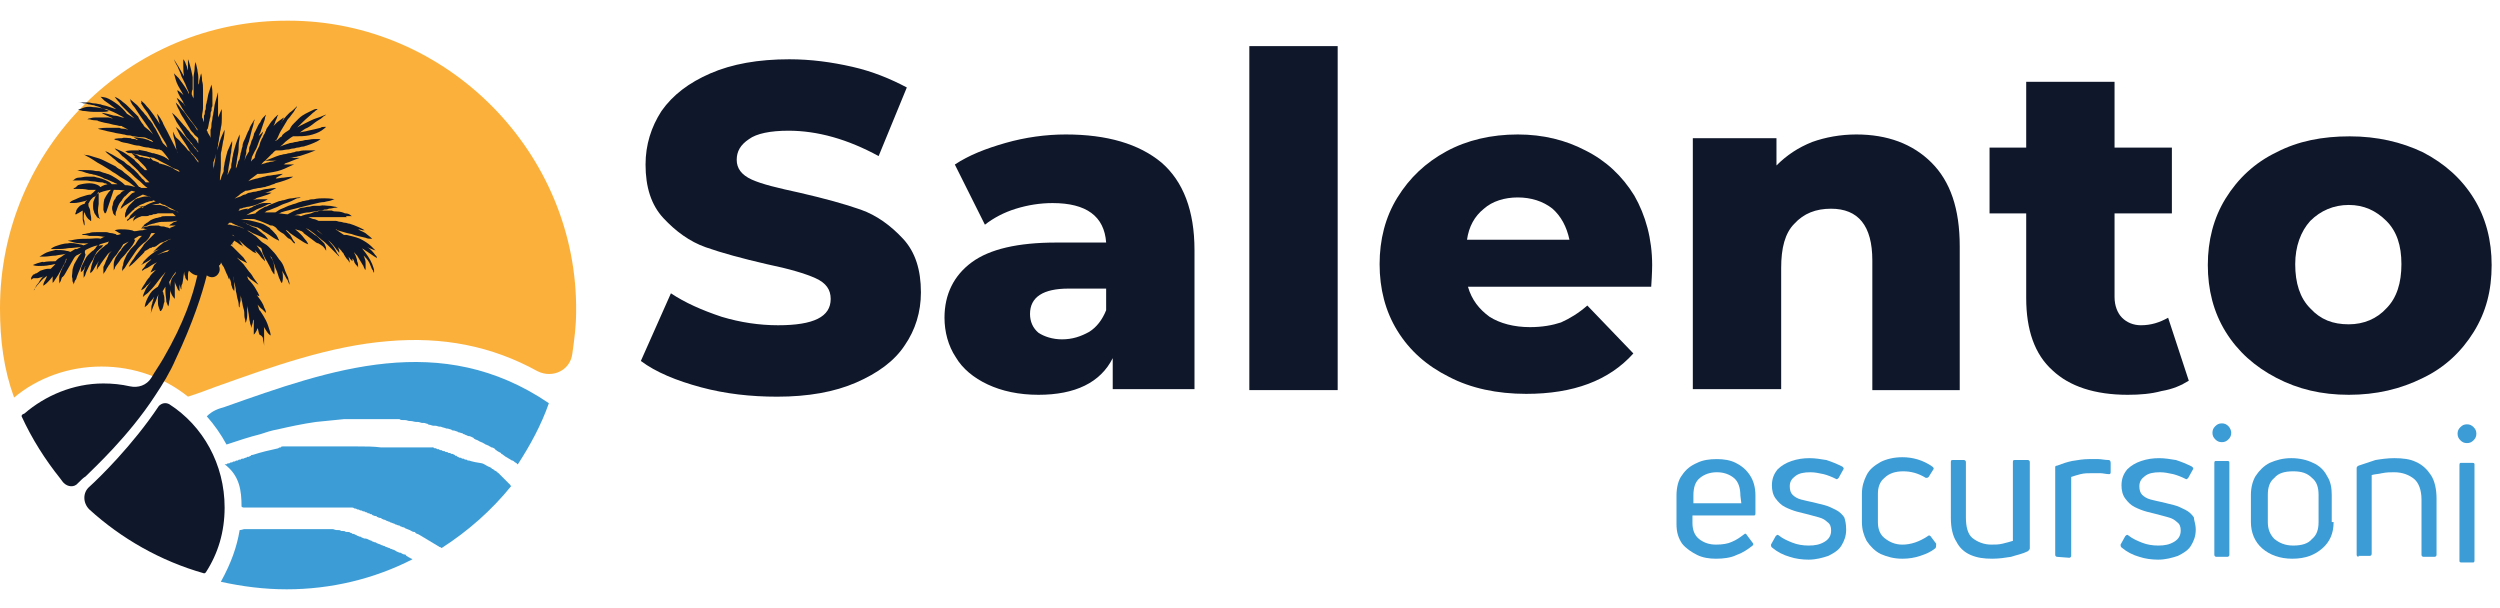
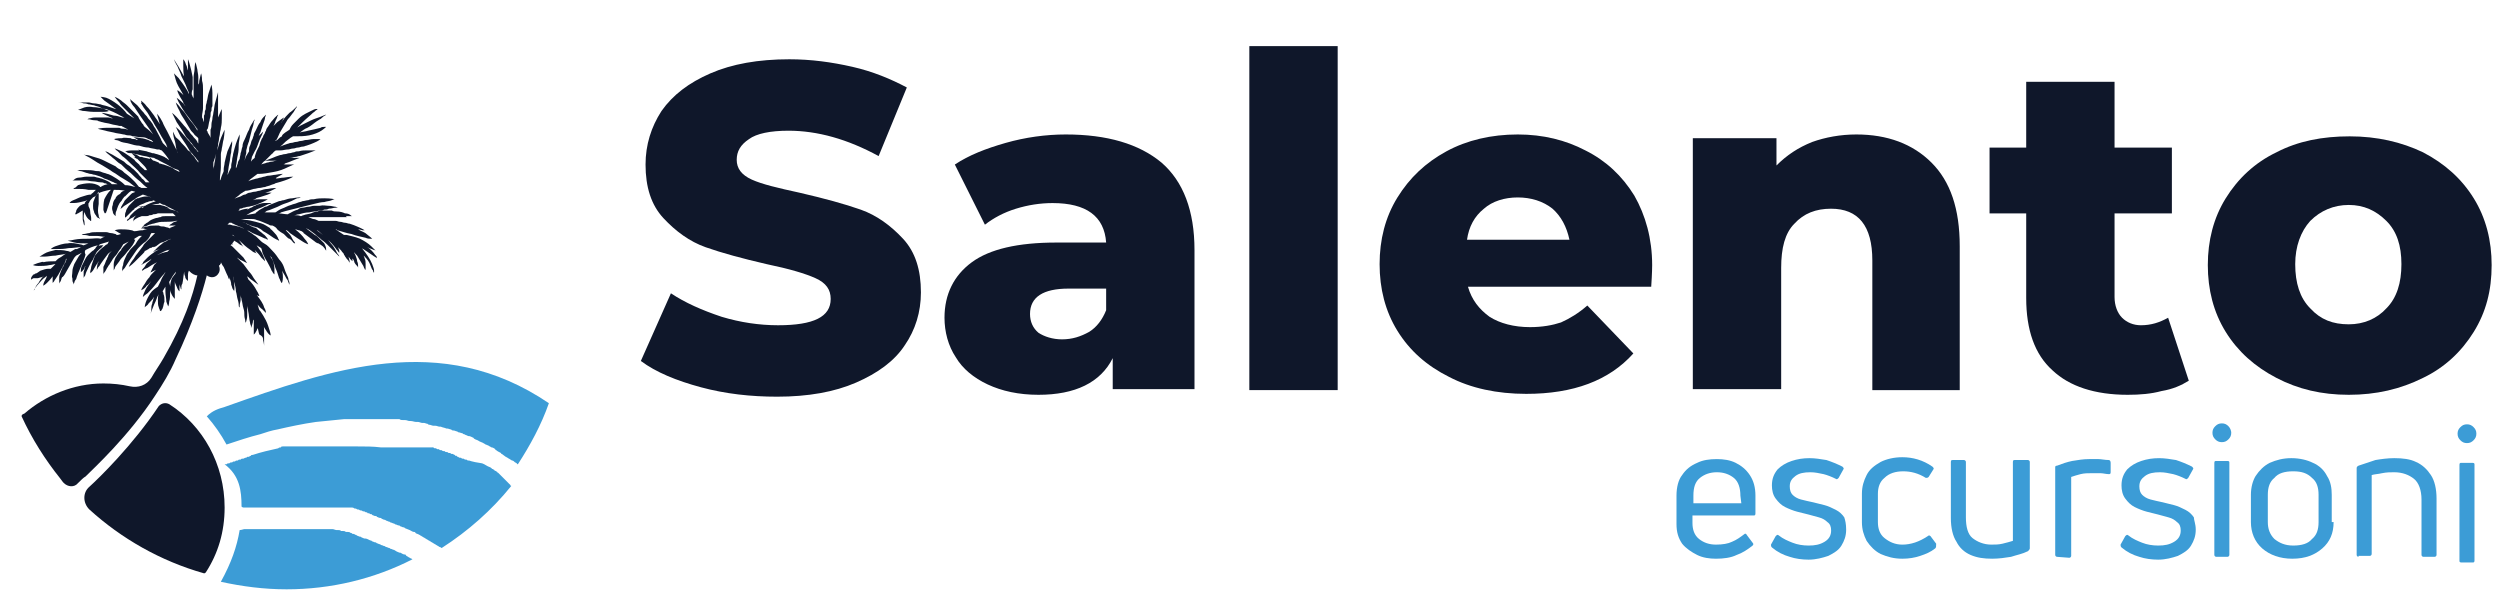
<svg xmlns="http://www.w3.org/2000/svg" version="1.1" id="Livello_1" x="0px" y="0px" viewBox="0 0 266 64.7" style="enable-background:new 0 0 266 64.7;" xml:space="preserve">
  <style type="text/css">
	.st0{fill:#FBB03B;}
	.st1{fill:#3C9CD6;}
	.st2{fill:#0F172A;}
</style>
  <g>
    <g>
      <g>
-         <path class="st0" d="M0,32.8c0,3.4,0.4,6.5,1.5,9.5C4,40.2,7.3,39,10.8,39s6.7,1.2,9.2,3.2c1-0.3,2-0.7,3.1-1.1     c5.9-2.1,12-4.3,18.2-4.8c5.8-0.5,11,0.5,15.9,3.2c1.6,0.8,3.5-0.1,3.7-1.9c0.2-1.4,0.4-2.9,0.4-4.4c0.2-16.9-13.7-31-30.6-31     C13.8,2.1,0,15.8,0,32.8" />
-       </g>
+         </g>
    </g>
    <g>
      <g>
        <path class="st1" d="M25.5,56.4C25.6,56.4,25.6,56.4,25.5,56.4c0.2,0,0.4-0.1,0.5-0.1s0.1,0,0.2,0s0.2,0,0.3,0c0.1,0,0.1,0,0.2,0     s0.2,0,0.3,0c0.1,0,0.1,0,0.2,0s0.2,0,0.2,0c0.1,0,0.1,0,0.2,0s0.2,0,0.2,0c0.1,0,0.1,0,0.2,0s0.2,0,0.2,0c0.1,0,0.1,0,0.2,0     s0.2,0,0.3,0c0.1,0,0.1,0,0.2,0s0.3,0,0.4,0s0.1,0,0.2,0s0.2,0,0.3,0c0.1,0,0.1,0,0.2,0s0.2,0,0.2,0c0.1,0,0.1,0,0.2,0     s0.2,0,0.2,0c0.1,0,0.1,0,0.2,0s0.2,0,0.2,0c0.1,0,0.2,0,0.2,0c0.1,0,0.2,0,0.2,0c0.1,0,0.1,0,0.2,0s0.2,0,0.3,0     c0.1,0,0.1,0,0.2,0s0.3,0,0.4,0c0.1,0,0.1,0,0.2,0c0.1,0,0.2,0,0.3,0s0.1,0,0.2,0c0.1,0,0.2,0,0.2,0c0.1,0,0.1,0,0.2,0     c0.1,0,0.2,0,0.2,0c0.1,0,0.1,0,0.2,0c0.1,0,0.2,0,0.2,0c0.1,0,0.1,0,0.2,0c0.1,0,0.2,0,0.3,0s0.1,0,0.2,0c0.1,0,0.2,0,0.3,0     s0.1,0,0.2,0c0.1,0,0.3,0.1,0.4,0.1c0.1,0,0.1,0,0.2,0c0.1,0,0.2,0,0.3,0.1c0.1,0,0.1,0,0.2,0c0.1,0,0.2,0,0.3,0.1     c0.1,0,0.1,0,0.2,0c0.1,0,0.2,0,0.3,0.1c0.1,0,0.1,0,0.2,0.1c0.1,0,0.2,0,0.3,0.1c0.1,0,0.1,0,0.2,0.1c0.1,0,0.2,0.1,0.3,0.1     s0.1,0,0.2,0.1c0.1,0,0.2,0.1,0.3,0.1h0.1c0.1,0,0.3,0.1,0.5,0.2c0.1,0,0.1,0,0.2,0.1c0.1,0,0.2,0.1,0.3,0.1s0.1,0,0.2,0.1     c0.1,0,0.2,0.1,0.3,0.1s0.1,0.1,0.2,0.1c0.1,0,0.2,0.1,0.3,0.1s0.1,0.1,0.2,0.1c0.1,0,0.2,0.1,0.3,0.1s0.1,0.1,0.2,0.1     c0.1,0,0.2,0.1,0.3,0.1s0.1,0.1,0.2,0.1c0.1,0.1,0.2,0.1,0.4,0.2h0.1c0.2,0.1,0.3,0.2,0.5,0.2c0,0,0.1,0,0.1,0.1     c0.1,0.1,0.2,0.1,0.3,0.2c0.1,0,0.1,0.1,0.2,0.1c0.1,0,0.1,0.1,0.2,0.1c-4.1,2.1-8.7,3.2-13.4,3.2c-2.4,0-4.7-0.3-7-0.8     C24.6,59.9,25.2,58.2,25.5,56.4z M23.9,43.3c11.3-4,23-8.2,34.5-0.4c-0.8,2.3-2,4.5-3.3,6.5c0,0-0.1,0-0.1-0.1     c-0.1,0-0.1-0.1-0.2-0.1c-0.1-0.1-0.2-0.2-0.3-0.2s-0.1-0.1-0.2-0.1c-0.1-0.1-0.2-0.1-0.3-0.2c-0.1,0-0.1-0.1-0.2-0.1     c-0.1-0.1-0.3-0.2-0.4-0.3c0,0-0.1,0-0.1-0.1c-0.2-0.1-0.4-0.2-0.5-0.3c0,0-0.1,0-0.1-0.1c-0.1-0.1-0.3-0.2-0.4-0.2     c-0.1,0-0.1-0.1-0.2-0.1c-0.1-0.1-0.2-0.1-0.4-0.2c-0.1,0-0.1-0.1-0.2-0.1c-0.1-0.1-0.2-0.1-0.4-0.2c-0.1,0-0.1-0.1-0.2-0.1     c-0.1-0.1-0.3-0.1-0.4-0.2c0,0-0.1,0-0.1-0.1c-0.2-0.1-0.4-0.2-0.5-0.2h-0.1c-0.1-0.1-0.3-0.1-0.4-0.2c-0.1,0-0.1,0-0.2-0.1     c-0.1,0-0.3-0.1-0.4-0.1c-0.1,0-0.1-0.1-0.2-0.1c-0.1,0-0.2-0.1-0.4-0.1c-0.1,0-0.1,0-0.2-0.1c-0.1,0-0.3-0.1-0.4-0.1h-0.1     c-0.2-0.1-0.4-0.1-0.6-0.2h-0.1c-0.2,0-0.3-0.1-0.5-0.1c-0.1,0-0.1,0-0.2,0c-0.1,0-0.3-0.1-0.4-0.1c-0.1,0-0.1,0-0.2-0.1     c-0.1,0-0.3-0.1-0.4-0.1c-0.1,0-0.1,0-0.2,0c-0.1,0-0.3-0.1-0.4-0.1c-0.1,0-0.1,0-0.2,0c-0.2,0-0.4-0.1-0.6-0.1c0,0,0,0-0.1,0     c-0.2,0-0.3-0.1-0.5-0.1c-0.1,0-0.1,0-0.2,0c-0.1,0-0.3,0-0.4-0.1c-0.1,0-0.1,0-0.2,0c-0.1,0-0.3,0-0.4,0c-0.1,0-0.1,0-0.2,0     c-0.1,0-0.3,0-0.4,0c-0.1,0-0.1,0-0.2,0c-0.2,0-0.4,0-0.6,0l0,0c-0.2,0-0.4,0-0.6,0c-0.1,0-0.1,0-0.2,0c-0.1,0-0.3,0-0.4,0     c-0.1,0-0.1,0-0.2,0c-0.1,0-0.1,0-0.2,0c-0.1,0-0.1,0-0.2,0c-0.1,0-0.2,0-0.3,0s-0.3,0-0.4,0c-0.1,0-0.2,0-0.2,0     c-0.1,0-0.3,0-0.4,0c-0.1,0-0.1,0-0.2,0c-0.2,0-0.4,0-0.6,0c-1,0.1-2,0.2-3,0.3c-1.4,0.2-2.8,0.5-4.1,0.8     c-0.6,0.1-1.2,0.3-1.8,0.5c-1.2,0.3-2.4,0.7-3.6,1.1c-0.6-1.1-1.3-2.1-2.1-3C22.6,43.7,23.2,43.5,23.9,43.3z M25.7,53.9     L25.7,53.9L25.7,53.9c0.1,0.1,0.2,0.1,0.2,0.1c0.1,0,0.2,0,0.3,0c0.1,0,0.2,0,0.2,0c0.1,0,0.2,0,0.3,0c0.1,0,0.2,0,0.2,0     c0.1,0,0.2,0,0.3,0c0.1,0,0.2,0,0.2,0c0.1,0,0.2,0,0.3,0c0.1,0,0.2,0,0.2,0c0.1,0,0.2,0,0.3,0c0.1,0,0.2,0,0.2,0     c0.1,0,0.2,0,0.3,0c0.1,0,0.1,0,0.2,0s0.2,0,0.3,0c0.1,0,0.1,0,0.2,0s0.2,0,0.3,0c0.1,0,0.1,0,0.2,0H30c0.2,0,0.3,0,0.5,0     c0.1,0,0.2,0,0.3,0c0.1,0,0.2,0,0.3,0c0.1,0,0.2,0,0.3,0c0.1,0,0.2,0,0.3,0c0.1,0,0.2,0,0.3,0c0.1,0,0.2,0,0.3,0     c0.1,0,0.2,0,0.3,0s0.2,0,0.3,0s0.2,0,0.3,0s0.2,0,0.3,0s0.2,0,0.3,0s0.2,0,0.3,0s0.2,0,0.3,0s0.2,0,0.3,0s0.2,0,0.3,0     s0.2,0,0.3,0s0.2,0,0.3,0s0.2,0,0.3,0s0.2,0,0.3,0s0.2,0,0.3,0s0.2,0,0.3,0s0.2,0,0.3,0s0.2,0,0.3,0s0.2,0,0.3,0.1     c0.1,0,0.2,0,0.3,0.1c0.1,0,0.2,0,0.3,0.1c0.1,0,0.2,0,0.3,0.1c0.1,0,0.2,0,0.3,0.1c0.1,0,0.2,0,0.2,0.1c0.1,0,0.2,0,0.3,0.1     c0.1,0,0.2,0,0.2,0.1c0.1,0,0.2,0.1,0.3,0.1s0.2,0,0.2,0.1c0.1,0,0.2,0.1,0.3,0.1s0.2,0,0.2,0.1c0.1,0,0.2,0.1,0.3,0.1     s0.2,0.1,0.2,0.1c0.1,0,0.2,0.1,0.3,0.1s0.1,0.1,0.2,0.1c0.1,0,0.2,0.1,0.3,0.1s0.1,0.1,0.2,0.1c0.1,0,0.2,0.1,0.3,0.1     s0.1,0,0.2,0.1c0.1,0,0.2,0.1,0.3,0.1s0.1,0,0.2,0.1c0.2,0.1,0.3,0.1,0.5,0.2l0,0c0.2,0.1,0.3,0.2,0.5,0.2c0,0,0.1,0,0.1,0.1     c0.1,0.1,0.3,0.1,0.4,0.2c0.1,0,0.1,0.1,0.2,0.1c0.1,0.1,0.2,0.1,0.3,0.2c0.1,0,0.1,0.1,0.2,0.1c0.1,0.1,0.2,0.1,0.3,0.2     c0.1,0,0.1,0.1,0.2,0.1c0.1,0.1,0.2,0.1,0.3,0.2c0.1,0,0.1,0.1,0.2,0.1c0.1,0.1,0.2,0.1,0.3,0.2c0.1,0,0.1,0.1,0.2,0.1     c0.1,0,0.1,0.1,0.2,0.1c2.8-1.8,5.3-4,7.4-6.6c0,0-0.1,0-0.1-0.1l-0.1-0.1l-0.1-0.1L54,51.3l-0.1-0.1l-0.1-0.1L53.7,51l-0.1-0.1     l-0.1-0.1l-0.1-0.1l-0.1-0.1l-0.1-0.1l-0.1-0.1L53,50.3c0,0-0.1,0-0.1-0.1c-0.1,0-0.1-0.1-0.2-0.1c0,0-0.1,0-0.1-0.1     c-0.1,0-0.1-0.1-0.2-0.1c0,0-0.1,0-0.1-0.1c-0.1,0-0.1-0.1-0.2-0.1l0,0c-0.3-0.1-0.5-0.3-0.8-0.4l0,0C50,49.1,50,49,49.9,49     c0,0,0,0-0.1,0s-0.1-0.1-0.2-0.1h-0.1c-0.1,0-0.1-0.1-0.2-0.1h-0.1c-0.1,0-0.1-0.1-0.2-0.1h-0.1c-0.1,0-0.1-0.1-0.2-0.1     c0,0-0.1,0-0.1-0.1h-0.1c0,0-0.1,0-0.1-0.1c-0.1,0-0.1,0-0.2-0.1h-0.1c-0.1,0-0.1,0-0.2-0.1h-0.1c-0.1,0-0.1,0-0.2-0.1h-0.1     c-0.1,0-0.1,0-0.2-0.1h-0.1c-0.1,0-0.1,0-0.2-0.1h-0.1c-0.1,0-0.1,0-0.2-0.1h-0.1c-0.1,0-0.1,0-0.2-0.1h-0.1     c-0.1,0-0.1,0-0.2-0.1H46c-0.1,0-0.1,0-0.2,0h-0.1c-0.1,0-0.1,0-0.2,0h-0.1c-0.1,0-0.1,0-0.2,0h-0.1c-0.1,0-0.1,0-0.2,0h-0.1     c-0.1,0-0.1,0-0.2,0h-0.1c-0.1,0-0.1,0-0.2,0h-0.1c-0.1,0-0.1,0-0.2,0h-0.1c-0.1,0-0.1,0-0.2,0h-0.1c-0.1,0-0.1,0-0.2,0h-0.1     c-0.1,0-0.1,0-0.2,0H43c-0.1,0-0.1,0-0.2,0h-0.1c-0.1,0-0.1,0-0.2,0h-0.1c-0.1,0-0.1,0-0.2,0h-0.1c-0.1,0-0.1,0-0.2,0     c0,0,0,0-0.1,0s-0.1,0-0.2,0c0,0,0,0-0.1,0s-0.1,0-0.2,0c0,0,0,0-0.1,0s-0.1,0-0.2,0c0,0,0,0-0.1,0s-0.2,0-0.2,0l0,0     c-0.1,0-0.2,0-0.2,0l0,0c-0.8-0.1-1.6-0.1-2.5-0.1l0,0c-0.1,0-0.2,0-0.3,0l0,0c-0.1,0-0.2,0-0.2,0l0,0c-0.1,0-0.2,0-0.2,0     s0,0-0.1,0s-0.1,0-0.2,0c0,0,0,0-0.1,0s-0.1,0-0.2,0c0,0,0,0-0.1,0s-0.1,0-0.2,0c0,0,0,0-0.1,0s-0.1,0-0.2,0c0,0,0,0-0.1,0     s-0.1,0-0.2,0c0,0,0,0-0.1,0s-0.1,0-0.2,0c0,0,0,0-0.1,0s-0.1,0-0.2,0h-0.1c-0.1,0-0.1,0-0.2,0h-0.1c-0.1,0-0.1,0-0.2,0h-0.1     c-0.1,0-0.1,0-0.2,0h-0.1c-0.1,0-0.1,0-0.2,0h-0.1c-0.1,0-0.1,0-0.2,0h-0.1c-0.1,0-0.1,0-0.2,0h-0.1c-0.1,0-0.1,0-0.2,0H33     c-0.1,0-0.1,0-0.2,0h-0.1c0,0-0.1,0-0.2,0h-0.1c-0.1,0-0.1,0-0.2,0c0,0,0,0-0.1,0s-0.1,0-0.2,0c0,0,0,0-0.1,0s-0.1,0-0.2,0     c0,0,0,0-0.1,0s-0.1,0-0.2,0c0,0,0,0-0.1,0s-0.1,0-0.2,0c0,0,0,0-0.1,0s-0.1,0-0.2,0c0,0,0,0-0.1,0s-0.1,0-0.2,0c0,0,0,0-0.1,0     s-0.1,0-0.2,0l0,0c-0.1,0-0.2,0-0.2,0.1l0,0c-0.1,0-0.2,0-0.3,0.1l0,0c-0.9,0.2-1.8,0.4-2.7,0.7l0,0c-0.1,0-0.2,0-0.2,0.1l0,0     c-0.1,0-0.1,0-0.2,0.1c0,0,0,0-0.1,0s-0.1,0-0.2,0.1c0,0,0,0-0.1,0l-0.2,0.1c0,0,0,0-0.1,0s-0.1,0-0.2,0.1h-0.1     c-0.1,0-0.1,0-0.2,0.1h-0.1c-0.1,0-0.1,0-0.2,0.1h-0.1c-0.1,0-0.1,0-0.2,0.1h-0.1c-0.1,0-0.1,0-0.2,0.1h-0.1     c-0.1,0-0.1,0-0.2,0.1H24h-0.1C25.5,50.6,25.7,52.2,25.7,53.9" />
      </g>
    </g>
    <path class="st2" d="M10.5,22.9c0,0.1,0,0.2,0.1,0.3c0,0.1,0,0.1,0,0.1s0,0-0.1-0.1c-0.1,0-0.2-0.1-0.3-0.3   c-0.1-0.1-0.2-0.3-0.2-0.4c-0.1-0.2-0.1-0.4-0.1-0.6s0-0.4,0.1-0.6s0.1-0.3,0.2-0.5c0.1-0.1,0.2-0.2,0.2-0.3   c0.1-0.1,0.1-0.1,0.1-0.1v0.1c0,0.1,0,0.2,0,0.3c0,0.3,0,0.6,0,0.9C10.4,22.3,10.4,22.6,10.5,22.9z M2.3,44.3   c1.1,2.4,2.5,4.6,4.1,6.6c0.1,0.1,0.2,0.3,0.3,0.4l0.1,0.1l0,0c0.4,0.4,1.1,0.5,1.5,0c0.3-0.3,0.6-0.6,0.8-0.7   c0.9-0.9,4.6-4.3,7.4-8.6c0.8-1.2,1.6-2.5,2.2-3.9c1.8-3.8,2.8-6.9,3.3-8.9c0.4,0.3,1,0.3,1.3-0.3c0.1-0.2,0.1-0.5,0-0.7   c0,0,0-0.1,0.1-0.1l0,0l0,0c0-0.1,0.1-0.1,0.1-0.2c0,0,0,0,0-0.1c0.1,0.2,0.2,0.4,0.3,0.5c0.1,0.2,0.2,0.5,0.3,0.7   c0.1,0.2,0.2,0.4,0.2,0.5c0.1,0.1,0.1,0.2,0.1,0.2s0-0.2,0-0.4v0.1c0.1,0.3,0.2,0.5,0.2,0.8c0.1,0.2,0.1,0.4,0.2,0.5   s0.1,0.2,0.1,0.2s0.1-0.3,0-0.8c0-0.2,0-0.5-0.1-0.8c0.1,0.2,0.1,0.4,0.1,0.6c0.1,0.3,0.2,0.7,0.2,1c0.1,0.3,0.1,0.6,0.2,0.9   c0.1,0.3,0.1,0.5,0.1,0.6c0,0.2,0.1,0.2,0.1,0.2s0-0.1,0-0.2c0-0.2,0.1-0.4,0.1-0.6c0-0.1,0-0.3,0-0.5c0,0.2,0.1,0.3,0.1,0.5   c0.1,0.3,0.1,0.6,0.2,0.9s0.1,0.5,0.1,0.8c0,0.2,0.1,0.4,0.1,0.6c0,0.1,0,0.2,0,0.2s0-0.1,0.1-0.2c0-0.1,0.1-0.3,0.1-0.6   c0-0.2,0-0.5,0-0.8c0-0.1,0-0.2,0-0.3c0,0.2,0.1,0.4,0.1,0.6c0.1,0.4,0.1,0.9,0.2,1.2c0,0.2,0.1,0.3,0.1,0.4c0,0.1,0,0.2,0,0.2   s0.1-0.2,0.2-0.6c0-0.1,0-0.2,0.1-0.3l0,0c0,0.4,0,0.8,0,1.1c0,0.2,0,0.3,0,0.4c0,0.1,0,0.1,0,0.1s0,0,0.1-0.1s0.1-0.2,0.2-0.3   c0-0.1,0.1-0.2,0.1-0.3c0.1,0.2,0.1,0.5,0.2,0.7C28,35.8,28,36,28,36.2c0.1,0.4,0.1,0.6,0.1,0.6s0-0.2,0-0.6c0-0.2,0-0.4,0-0.7   c0-0.1,0-0.3,0-0.4c0-0.2,0-0.3-0.1-0.5l0,0c0.1,0.3,0.3,0.5,0.4,0.7c0.2,0.3,0.4,0.4,0.4,0.4s0-0.2-0.1-0.5s-0.2-0.7-0.4-1.1   c-0.2-0.4-0.4-0.7-0.6-1L27.6,33c-0.1-0.2-0.1-0.4-0.2-0.6c0.2,0.2,0.3,0.4,0.5,0.5c0.1,0.1,0.2,0.2,0.3,0.3   c0.1,0.1,0.1,0.1,0.1,0.1s0-0.3-0.2-0.6c-0.1-0.4-0.4-0.8-0.7-1.2c-0.1-0.1-0.1-0.2-0.2-0.2c0.2,0.2,0.4,0.2,0.4,0.2   s-0.1-0.3-0.3-0.6c-0.2-0.4-0.5-0.8-0.9-1.2l0,0c0-0.1-0.1-0.2-0.1-0.3c0.2,0.1,0.3,0.3,0.5,0.4c0.4,0.3,0.7,0.5,0.7,0.5   S27.3,30,27,29.6c-0.1-0.2-0.3-0.5-0.5-0.7c-0.1-0.1-0.2-0.3-0.3-0.4c-0.1-0.1-0.2-0.3-0.3-0.4c-0.1-0.1-0.2-0.2-0.4-0.4   c-0.1-0.1-0.2-0.2-0.3-0.3c0.2,0.1,0.4,0.3,0.5,0.3c0.4,0.2,0.6,0.3,0.6,0.3s-0.2-0.3-0.4-0.6c-0.3-0.3-0.7-0.7-1.1-1.1   c-0.1-0.1-0.2-0.2-0.3-0.2c0,0,0.1,0,0.1-0.1c0.1,0,0.2,0,0.2,0s0,0-0.1-0.1c0.1-0.1,0.2-0.2,0.2-0.3c0.2,0.1,0.5,0.3,0.6,0.4   s0.3,0.1,0.3,0.2c0.1,0,0.1,0.1,0.1,0.1s-0.1-0.2-0.3-0.5c-0.2-0.3-0.5-0.6-0.9-0.8l0,0h0.1l0.1,0.1c0.2,0.2,0.6,0.5,0.9,0.8   s0.7,0.6,1,0.8c0.1,0.1,0.3,0.2,0.4,0.2c0.1,0.1,0.1,0.1,0.1,0.1s-0.1-0.2-0.2-0.4c0.3,0.3,0.5,0.5,0.7,0.8   c0.1,0.1,0.2,0.2,0.3,0.3c0.1,0.1,0.1,0.1,0.1,0.1s0-0.2-0.2-0.6c-0.1-0.3-0.4-0.7-0.7-1.1c0.2,0.1,0.3,0.2,0.5,0.3l0,0   c0,0.1,0.1,0.2,0.1,0.4c0.1,0.3,0.3,0.7,0.5,1c0.2,0.4,0.4,0.7,0.5,1c0.1,0.1,0.1,0.2,0.2,0.3c0.1,0.1,0.1,0.1,0.1,0.1s0-0.2,0-0.6   c0-0.3-0.1-0.8-0.3-1.1c-0.1-0.1-0.1-0.2-0.2-0.3c0.1,0.1,0.1,0.1,0.2,0.2l0,0c0.1,0.3,0.3,0.7,0.4,1.1c0.2,0.4,0.3,0.8,0.4,1.1   c0.1,0.1,0.1,0.3,0.2,0.4c0,0.1,0.1,0.1,0.1,0.1s0.1-0.2,0.1-0.6c0-0.2,0-0.4-0.1-0.7c0.1,0.2,0.2,0.3,0.3,0.5   c0.1,0.2,0.2,0.4,0.3,0.5c0.1,0.3,0.2,0.5,0.2,0.5s0,0,0-0.1s0-0.2-0.1-0.4c0-0.2-0.1-0.4-0.2-0.6s-0.2-0.5-0.3-0.8   c-0.1-0.3-0.3-0.6-0.5-0.8c-0.2-0.3-0.4-0.6-0.7-0.9c-0.3-0.3-0.5-0.6-0.9-0.8c-0.2-0.1-0.4-0.3-0.5-0.4l-0.1-0.1   c-0.1-0.1-0.3-0.3-0.5-0.4c-0.2-0.2-0.5-0.3-0.7-0.5c-0.1-0.1-0.3-0.2-0.4-0.2c-0.2-0.1-0.3-0.1-0.5-0.2c-0.2,0-0.3-0.1-0.5-0.1   s-0.3-0.1-0.5-0.1c-0.1,0-0.1,0-0.2,0c0.1-0.1,0.1-0.1,0.2-0.2c0.1,0,0.2,0,0.2,0c0.1,0,0.1,0.1,0.2,0.1c0.2,0.1,0.4,0.2,0.7,0.3   c0.2,0.1,0.5,0.2,0.8,0.4c0.3,0.1,0.5,0.3,0.8,0.4c0.2,0.1,0.5,0.2,0.7,0.3c0.2,0.1,0.4,0.2,0.5,0.2c0.1,0.1,0.2,0.1,0.2,0.1   s0-0.1-0.1-0.2S28.2,25,28,24.9c-0.2-0.2-0.4-0.3-0.6-0.5c-0.1-0.1-0.2-0.2-0.4-0.2c-0.1-0.1-0.3-0.1-0.4-0.2s-0.3-0.1-0.4-0.2   s-0.3-0.1-0.4-0.1c0.1,0,0.1,0,0.2,0c0.3,0.1,0.6,0.3,1,0.4c0.1,0,0.3,0.1,0.4,0.1c0.2,0.1,0.4,0.2,0.6,0.4   c0.4,0.2,0.8,0.5,1.1,0.7c0.2,0.1,0.3,0.2,0.4,0.2c0.1,0.1,0.2,0.1,0.2,0.1s0-0.1-0.1-0.2c0-0.1-0.1-0.2-0.2-0.4   c-0.2-0.2-0.4-0.5-0.7-0.7c0.1,0,0.1,0,0.1,0s-0.2-0.1-0.5-0.3c-0.3-0.2-0.7-0.3-1.1-0.4s-0.8-0.2-1.1-0.2c-0.3,0-0.5,0-0.5,0l0,0   c-0.1,0-0.1,0-0.2,0c0.1,0,0.1,0,0.2,0c0.2,0,0.4-0.1,0.6-0.1c0.1,0,0.2,0,0.4,0c0.1,0,0.1,0,0.1,0c0.2,0,0.4,0,0.6,0.1   c0.4,0.1,0.8,0.3,1.3,0.5C28.7,24,28.9,24,29,24c0.2,0.1,0.4,0.2,0.5,0.4c0.2,0.2,0.5,0.4,0.7,0.5c0.1,0.1,0.2,0.2,0.3,0.3   c0.1,0.1,0.2,0.2,0.3,0.2c0.2,0.1,0.3,0.3,0.4,0.4s0.2,0.1,0.2,0.1s0-0.1-0.1-0.2s-0.2-0.3-0.3-0.5c-0.1-0.2-0.3-0.4-0.5-0.6   l-0.1-0.1h0.1c0.2,0.1,0.3,0.3,0.5,0.4c0.4,0.3,0.9,0.6,1.2,0.8c0.3,0.2,0.6,0.3,0.6,0.3s-0.1-0.3-0.4-0.6c-0.2-0.3-0.6-0.7-1-1   c0.1,0,0.3,0.1,0.4,0.1s0.2,0.1,0.3,0.1c0.1,0.1,0.2,0.1,0.2,0.2c0.1,0.1,0.3,0.2,0.4,0.3c0.1,0.1,0.3,0.2,0.4,0.3   c0.1,0.1,0.3,0.2,0.4,0.3c0.1,0.1,0.3,0.2,0.4,0.2c0.1,0.1,0.2,0.1,0.3,0.2c0.2,0.1,0.3,0.3,0.4,0.4c0,0.1,0.1,0.1,0.1,0.2v0.1   c0,0,0,0,0-0.1c0,0,0-0.1,0-0.2c0-0.2-0.1-0.4-0.2-0.6c-0.2-0.2-0.4-0.4-0.6-0.6c-0.1-0.1-0.2-0.2-0.4-0.3   c-0.1-0.1-0.3-0.2-0.4-0.3c-0.1-0.1-0.3-0.2-0.4-0.3c-0.1-0.1-0.1-0.1-0.2-0.1h0.1c0.1,0,0.1,0.1,0.2,0.1c0.2,0.1,0.4,0.3,0.7,0.5   c0.2,0.2,0.5,0.4,0.7,0.6c0.3,0.2,0.5,0.4,0.7,0.6s0.4,0.4,0.6,0.6c0.2,0.2,0.3,0.3,0.4,0.4c0.1,0.1,0.2,0.2,0.2,0.2s0-0.1-0.1-0.2   s-0.2-0.3-0.3-0.5s-0.3-0.5-0.5-0.7c-0.1-0.1-0.2-0.3-0.3-0.4s-0.2-0.2-0.4-0.4c-0.1-0.1-0.3-0.2-0.4-0.3c-0.1-0.1-0.3-0.2-0.4-0.3   c0,0,0,0-0.1,0c0.1,0,0.2,0,0.3,0.1c0.2,0.2,0.5,0.4,0.8,0.7c0.4,0.4,0.8,0.8,1,1.1c0.1,0.2,0.3,0.3,0.3,0.4   c0.1,0.1,0.1,0.1,0.1,0.1s0-0.1,0-0.2S36,26.5,36,26.3c0.1,0.2,0.3,0.3,0.4,0.5c0.1,0.1,0.2,0.2,0.2,0.3c0.1,0.1,0.1,0.2,0.2,0.3   c0.1,0.2,0.3,0.3,0.3,0.4c0.1,0.1,0.1,0.2,0.1,0.2s0-0.1,0-0.2s-0.1-0.3-0.1-0.5c0-0.1,0-0.1-0.1-0.2c0.1,0.1,0.1,0.1,0.1,0.2   c0.1,0.2,0.2,0.3,0.3,0.4s0.1,0.1,0.1,0.1s0-0.1,0-0.2v-0.1c0.1,0.1,0.2,0.3,0.2,0.4c0.1,0.2,0.2,0.3,0.3,0.4s0.1,0.2,0.1,0.2   s0-0.1,0-0.2s0-0.3-0.1-0.5c0-0.2-0.1-0.4-0.2-0.7c-0.1-0.1-0.1-0.3-0.2-0.4c0.1,0.2,0.3,0.4,0.4,0.5c0.2,0.3,0.4,0.7,0.6,1   c0.1,0.1,0.1,0.3,0.2,0.4c0,0.1,0.1,0.1,0.1,0.1s0-0.1,0-0.2s0-0.3,0-0.4c0-0.2,0-0.4-0.1-0.6c0-0.1-0.1-0.2-0.1-0.3l0.1,0.1   c0.3,0.3,0.5,0.6,0.6,0.9s0.2,0.5,0.3,0.6c0,0.2,0.1,0.2,0.1,0.2s0-0.1,0-0.2c0-0.2-0.1-0.4-0.2-0.7c-0.2-0.5-0.6-1.1-1.1-1.7   c0.1,0.1,0.2,0.1,0.3,0.2c0.3,0.2,0.6,0.4,0.9,0.6c0.1,0.1,0.2,0.1,0.3,0.2c0.1,0,0.1,0.1,0.1,0.1v-0.1c0-0.1-0.1-0.2-0.2-0.3   c-0.2-0.3-0.5-0.6-0.8-0.8c0.1,0,0.1,0.1,0.2,0.1c0.2,0.1,0.3,0.1,0.5,0.2c0.1,0,0.2,0.1,0.2,0.1s-0.2-0.2-0.5-0.5   s-0.8-0.6-1.2-0.8c-0.5-0.2-1-0.3-1.4-0.4c-0.1,0-0.2,0-0.3,0c-0.3-0.2-0.6-0.4-0.9-0.6c0.1,0,0.1,0,0.2,0.1   c0.4,0.1,0.9,0.3,1.5,0.4c0.5,0.2,1.1,0.3,1.5,0.4c0.2,0.1,0.4,0.1,0.5,0.1s0.2,0,0.2,0s-0.2-0.2-0.6-0.5c-0.2-0.2-0.6-0.3-0.9-0.5   c0.2,0,0.4,0.1,0.5,0.1c0.2,0,0.2,0,0.2,0s-0.3-0.2-0.8-0.4c-0.2-0.1-0.5-0.2-0.8-0.3c-0.2,0-0.3-0.1-0.5-0.1s-0.3-0.1-0.5-0.1   s-0.3-0.1-0.5-0.1s-0.3,0-0.5,0c-0.3,0-0.6,0-0.9,0c-0.1,0-0.3,0-0.4,0c-0.2-0.1-0.4-0.2-0.6-0.2c-0.2-0.1-0.3-0.1-0.5-0.2   c0.1,0,0.3,0,0.4,0c0.3,0,0.6,0,1,0c0.3,0,0.7,0,1,0s0.6,0,0.9,0c0.3,0,0.5,0,0.6,0c0.2,0,0.2,0,0.2,0s0,0-0.1-0.1   c0.2,0,0.4,0,0.5,0c0.2,0,0.2,0,0.2,0s-0.1,0-0.2-0.1c-0.1-0.1-0.3-0.2-0.6-0.2c-0.2-0.1-0.5-0.2-0.9-0.2c-0.2,0-0.3,0-0.5-0.1   c-0.2,0-0.3,0-0.5,0s-0.3,0-0.5,0s-0.3,0-0.5,0.1c-0.2,0-0.5,0.1-0.7,0.2c-0.3,0.1-0.6,0.1-0.8,0.2c-0.1,0-0.2,0.1-0.3,0.1   c-0.2-0.1-0.4-0.1-0.7-0.1l0,0c0.2,0,0.3-0.1,0.5-0.1c0.4-0.1,0.7-0.2,1.1-0.2c0.4-0.1,0.7-0.1,1.1-0.2c0.2,0,0.3,0,0.5-0.1   c0.2,0,0.3,0,0.5-0.1c0.3,0,0.5-0.1,0.7-0.1s0.3,0,0.3,0s-0.1,0-0.3-0.1c-0.2,0-0.4-0.1-0.7-0.1s-0.6-0.1-1,0c-0.2,0-0.4,0-0.6,0   c-0.2,0-0.4,0.1-0.6,0.1c-0.2,0-0.4,0.1-0.6,0.1c-0.2,0-0.4,0.1-0.5,0.2c-0.4,0.1-0.7,0.3-0.9,0.4c-0.1,0-0.1,0.1-0.2,0.1   c-0.3,0-0.7-0.1-1-0.1c0.1,0,0.2,0,0.3-0.1c0.3-0.1,0.7-0.2,1.1-0.3c0.4-0.1,0.8-0.2,1.2-0.3c0.4-0.1,0.8-0.2,1.2-0.3   c0.4-0.1,0.8-0.2,1.1-0.2c0.3-0.1,0.6-0.1,0.8-0.2s0.3-0.1,0.3-0.1s-0.4-0.1-1.1-0.1c-0.3,0-0.7,0-1.1,0.1c-0.2,0-0.4,0-0.6,0.1   c-0.2,0-0.4,0.1-0.6,0.1c-0.2,0.1-0.4,0.1-0.6,0.2s-0.4,0.1-0.6,0.2c-0.4,0.1-0.7,0.3-1,0.4s-0.5,0.3-0.7,0.4c-0.3,0-0.7,0-1,0   c-0.1,0-0.1,0-0.2,0c0.1,0,0.1,0,0.2-0.1s0.3-0.1,0.5-0.2s0.3-0.1,0.5-0.2c0.3-0.1,0.6-0.3,0.9-0.4s0.6-0.2,0.8-0.3   c0.2-0.1,0.4-0.2,0.6-0.3c0.3,0,0.4-0.1,0.4-0.1s-0.4,0-0.9,0.1c-0.3,0-0.6,0.1-0.9,0.2c-0.2,0-0.3,0.1-0.5,0.1   c-0.2,0.1-0.3,0.1-0.5,0.2s-0.3,0.1-0.5,0.2S28.4,22,28.2,22c-0.3,0.2-0.6,0.3-0.8,0.5c-0.1,0.1-0.2,0.1-0.2,0.2   c-0.4,0.1-0.7,0.1-1,0.2c0.2-0.1,0.3-0.2,0.5-0.3c0.3-0.1,0.5-0.3,0.8-0.4s0.5-0.2,0.7-0.3c0.2-0.1,0.4-0.2,0.5-0.2   s0.2-0.1,0.2-0.1s-0.1,0-0.2,0s-0.3,0-0.6,0c-0.2,0-0.5,0.1-0.8,0.2c-0.1,0.1-0.3,0.1-0.4,0.2s-0.3,0.1-0.4,0.2   c-0.1,0-0.1,0.1-0.2,0.1c0.1-0.1,0.1-0.1,0.1-0.1s-0.4,0-0.9,0.2c-0.1,0-0.1,0-0.2,0.1c0.1-0.1,0.2-0.2,0.2-0.3   c0.1,0,0.2,0,0.4-0.1c0.2,0,0.3-0.1,0.5-0.1s0.3-0.1,0.5-0.1c0.3-0.1,0.6-0.2,0.8-0.3c0.5-0.2,0.8-0.4,0.8-0.4s-0.3,0-0.9,0   c-0.2,0-0.4,0-0.7,0.1c0.2-0.1,0.4-0.2,0.4-0.2h-0.1c0.4-0.1,0.7-0.2,1-0.3c0.4-0.1,0.7-0.3,0.7-0.3s-0.3,0-0.7,0   c0.1,0,0.3-0.1,0.4-0.1c0.5-0.2,0.8-0.4,0.8-0.4s-0.4,0-0.9,0.1c-0.3,0-0.6,0.1-0.9,0.2c-0.2,0-0.3,0.1-0.5,0.1s-0.4,0.1-0.5,0.1   c-0.2,0-0.3,0.1-0.5,0.2c-0.2,0-0.3,0.1-0.5,0.2c-0.3,0.1-0.6,0.2-0.8,0.3c0.1,0,0.2-0.1,0.2-0.1c0.1-0.1,0.3-0.2,0.4-0.3   c0.1-0.1,0.2-0.2,0.4-0.3c0.1-0.1,0.2-0.1,0.3-0.2c0.3,0,0.6-0.1,0.9-0.2c0.2,0,0.4-0.1,0.6-0.1s0.4-0.1,0.6-0.1   c0.2-0.1,0.4-0.1,0.6-0.2s0.4-0.1,0.5-0.2c0.4-0.1,0.7-0.2,1-0.3c0.6-0.2,0.9-0.4,0.9-0.4s-0.4,0-1,0.1c-0.3,0-0.6,0.1-0.9,0.1   c0,0,0.1,0,0.1-0.1c0.4-0.2,0.7-0.4,0.7-0.4s-0.3,0-0.8,0.1c-0.2,0-0.5,0.1-0.8,0.1c-0.1,0-0.3,0.1-0.4,0.1s-0.3,0.1-0.4,0.1   S27.4,19,27.3,19s-0.3,0.1-0.4,0.1c-0.2,0.1-0.4,0.1-0.5,0.2l0,0c0.1-0.1,0.1-0.1,0.2-0.2c0.3-0.2,0.5-0.4,0.8-0.6   c0.1,0,0.1,0,0.2,0c0.4,0,1-0.1,1.5-0.2c0.6-0.1,1.1-0.3,1.5-0.5s0.7-0.3,0.7-0.3s-0.3,0-0.7,0c-0.2,0-0.4,0-0.5,0   c0.1,0,0.2,0,0.2-0.1c0.3-0.1,0.6-0.2,0.8-0.3c0.5-0.2,0.8-0.3,0.8-0.3s-0.3,0-0.8,0c-0.2,0-0.4,0-0.6,0.1c0.1,0,0.3-0.1,0.4-0.1   c0.2,0,0.3-0.1,0.5-0.1s0.3-0.1,0.5-0.1c0.3-0.1,0.6-0.2,0.9-0.3c0.5-0.2,0.8-0.3,0.8-0.3s-0.4,0-0.9,0c-0.3,0-0.6,0-0.9,0.1   c-0.2,0-0.3,0-0.5,0.1c-0.2,0-0.3,0.1-0.5,0.1s-0.3,0.1-0.5,0.1s-0.3,0.1-0.5,0.1c-0.3,0.1-0.6,0.2-0.8,0.3   c-0.5,0.2-0.8,0.3-0.8,0.3s0.4,0,0.9,0c0.2,0,0.4,0,0.7-0.1c-0.1,0-0.3,0-0.4,0.1c-0.2,0-0.3,0.1-0.5,0.1s-0.3,0.1-0.5,0.1   c-0.2,0.1-0.4,0.1-0.6,0.2c0.1-0.1,0.2-0.3,0.4-0.4c0.3-0.3,0.5-0.5,0.8-0.8c0,0.1,0,0.1,0,0.1s0-0.1,0.1-0.2s0.2-0.2,0.3-0.2   c0.1,0,0.3,0,0.5,0s0.5-0.1,0.8-0.1c0.1,0,0.3-0.1,0.5-0.1s0.3-0.1,0.5-0.1s0.3-0.1,0.5-0.1s0.3-0.1,0.4-0.1   c0.3-0.1,0.6-0.2,0.8-0.3c0.5-0.2,0.7-0.4,0.7-0.4s-0.3,0-0.8,0c-0.2,0-0.5,0.1-0.8,0.1c-0.1,0-0.3,0.1-0.5,0.1s-0.3,0.1-0.5,0.1   s-0.3,0.1-0.5,0.1s-0.3,0.1-0.4,0.1c-0.3,0.1-0.6,0.2-0.8,0.3l0,0c0.3-0.2,0.5-0.5,0.8-0.7c0.1-0.1,0.3-0.2,0.4-0.3   c0.1,0,0.1-0.1,0.2-0.1s0.2,0,0.3,0c0.4,0,0.9,0,1.4-0.1s1-0.3,1.3-0.5s0.5-0.4,0.5-0.4s-0.1,0-0.2,0c-0.1,0-0.3,0-0.4,0.1   c-0.4,0.1-0.8,0.2-1.3,0.3c-0.3,0.1-0.6,0.1-0.9,0.2c0.3-0.2,0.5-0.4,0.8-0.5c0.4-0.2,0.7-0.5,1-0.7l0,0c0.3-0.2,0.5-0.3,0.5-0.3   s-0.1,0-0.2,0.1l0,0c0.2-0.1,0.3-0.2,0.4-0.3c0.2-0.1,0.3-0.2,0.3-0.2s-0.1,0-0.3,0.1s-0.5,0.2-0.8,0.3s-0.7,0.3-1.1,0.5   c-0.2,0.1-0.4,0.2-0.6,0.3c-0.1,0.1-0.2,0.1-0.3,0.2c0.2-0.2,0.4-0.4,0.6-0.6c0.4-0.4,0.8-0.7,1.1-1c0.2-0.1,0.3-0.3,0.4-0.3   c0.1-0.1,0.1-0.1,0.1-0.1s-0.1,0-0.2,0c-0.1,0-0.3,0.1-0.5,0.2c-0.2,0.1-0.4,0.2-0.6,0.3c-0.2,0.1-0.5,0.3-0.7,0.5   s-0.4,0.4-0.6,0.6c-0.2,0.2-0.3,0.4-0.4,0.6C30,14.3,30,14.4,30,14.5l0,0c-0.2,0.1-0.3,0.2-0.5,0.4c-0.1,0-0.1,0.1-0.2,0.1   c0,0,0-0.1,0.1-0.1c0.2-0.3,0.3-0.7,0.5-1s0.4-0.7,0.6-1c0.1-0.2,0.2-0.3,0.3-0.4c0.1-0.1,0.2-0.3,0.3-0.4c0.2-0.2,0.3-0.5,0.4-0.6   s0.1-0.2,0.1-0.2s-0.1,0.1-0.2,0.2c-0.1,0.1-0.3,0.3-0.6,0.5c-0.2,0.2-0.5,0.5-0.7,0.8C30,12.9,30,13,29.9,13.1   c0.1-0.2,0.2-0.3,0.2-0.4c0.1-0.1,0.1-0.2,0.1-0.2s-0.3,0.2-0.7,0.5c-0.1,0.1-0.2,0.2-0.4,0.4c0.1-0.2,0.2-0.4,0.2-0.5   c0.1-0.2,0.2-0.4,0.2-0.5c0.1-0.1,0.1-0.2,0.1-0.2s-0.3,0.2-0.6,0.6c-0.2,0.2-0.3,0.4-0.5,0.7c-0.1,0.1-0.2,0.3-0.2,0.4   c-0.1,0.1-0.1,0.3-0.2,0.4c-0.1,0.1-0.1,0.3-0.2,0.4c-0.1,0.1-0.1,0.3-0.2,0.4c0,0.1-0.1,0.3-0.1,0.4c-0.1,0.2-0.2,0.4-0.3,0.6   c-0.1,0.3-0.2,0.5-0.2,0.7c-0.1,0.1-0.3,0.2-0.4,0.4c0-0.2,0.1-0.3,0.1-0.5c0.1-0.2,0.2-0.4,0.3-0.6c0.2-0.3,0.3-0.6,0.4-0.9   c0.1-0.3,0.2-0.5,0.3-0.7C28,14.1,28,14,28,14s-0.2,0.2-0.5,0.5c0.1-0.1,0.1-0.3,0.2-0.4c0.1-0.3,0.2-0.6,0.3-0.9   c0.1-0.3,0.2-0.5,0.2-0.7c0.1-0.2,0.1-0.3,0.1-0.3s-0.1,0.1-0.2,0.2c-0.1,0.1-0.3,0.3-0.4,0.6c-0.2,0.2-0.3,0.5-0.5,0.9   c-0.1,0.2-0.2,0.3-0.2,0.5c-0.1,0.2-0.1,0.4-0.2,0.5c-0.1,0.2-0.1,0.4-0.2,0.6c-0.1,0.2-0.1,0.3-0.1,0.5c0,0,0,0,0,0.1   c-0.1,0.2-0.2,0.3-0.3,0.5c-0.1,0.2-0.1,0.3-0.2,0.5c0.1-0.3,0.1-0.5,0.2-0.8v-0.1c0-0.1,0-0.1,0-0.2c0.1-0.3,0.1-0.5,0.2-0.7   c0-0.1,0.1-0.2,0.1-0.3c0.1-0.4,0.2-0.8,0.3-1.2c0.1-0.3,0.2-0.6,0.2-0.8c0.1-0.2,0.1-0.3,0.1-0.3S27,12.8,26.9,13   s-0.3,0.4-0.4,0.8c-0.2,0.3-0.3,0.7-0.5,1.1c-0.1,0.2-0.2,0.4-0.2,0.7c-0.1,0.2-0.1,0.5-0.2,0.7c0,0.2-0.1,0.4-0.1,0.6l0,0   c-0.1,0.2-0.2,0.3-0.2,0.5c-0.1,0.2-0.1,0.4-0.2,0.5c0-0.1,0-0.1,0-0.2c0.1-0.4,0.1-0.8,0.2-1.2c0.1-0.4,0.1-0.8,0.1-1.1   s0.1-0.6,0.1-0.8s0-0.3,0-0.3s-0.2,0.4-0.4,1c-0.1,0.3-0.2,0.7-0.3,1.1c0,0.2-0.1,0.4-0.1,0.6s-0.1,0.4-0.1,0.6c0,0.1,0,0.1,0,0.2   c-0.1,0.2-0.2,0.4-0.3,0.6c0,0.1-0.1,0.2-0.1,0.2c0.1-0.4,0.1-0.8,0.2-1.2c0.1-0.4,0.1-0.9,0.2-1.2c0-0.4,0.1-0.7,0.1-0.9   s0-0.3,0-0.3s-0.2,0.4-0.5,1.1c-0.1,0.3-0.2,0.8-0.3,1.2c0,0.2-0.1,0.5-0.1,0.7c0,0.1,0,0.1,0,0.2s-0.2,0.4-0.3,0.8   c0,0.1-0.1,0.2-0.1,0.2v-0.1c0-0.5,0.1-0.9,0.1-1.3s0-0.7,0-0.9c0-0.2,0-0.4,0-0.4s0,0,0,0.1c0-0.1,0-0.1,0-0.2   c0-0.2,0.1-0.4,0.1-0.6c0.1-0.4,0.1-0.7,0.2-1c0.1-0.6,0.1-1,0.1-1s-0.2,0.4-0.4,0.9c-0.1,0.3-0.2,0.6-0.3,1   c-0.1,0.2-0.1,0.4-0.2,0.6c0,0.2-0.1,0.4-0.1,0.6s-0.1,0.4-0.1,0.6s-0.1,0.3-0.1,0.5c0-0.1,0-0.2,0-0.3l0,0l0,0c0-0.1,0-0.2,0-0.4   c0-0.1,0.1-0.2,0.1-0.3c0.1-0.3,0.2-0.6,0.3-1c0-0.2,0.1-0.4,0.1-0.6c0-0.2,0.1-0.4,0.1-0.6c0-0.2,0.1-0.4,0.1-0.6   c0-0.2,0.1-0.4,0.1-0.6c0.1-0.4,0.1-0.7,0.1-1c0-0.6,0-1,0-1s-0.2,0.4-0.4,0.9v0.1c0-0.2,0-0.4,0-0.6c0-0.4,0-0.8,0-1.1   c0-0.6,0-1.1,0-1.1s-0.1,0.4-0.3,1.1c-0.1,0.3-0.1,0.7-0.2,1.1c0,0.2-0.1,0.4-0.1,0.6c0,0.2-0.1,0.4-0.1,0.6c0,0.2,0,0.4-0.1,0.6   c0,0.2,0,0.4,0,0.6c0,0.1,0,0.2,0,0.3c0-0.1-0.1-0.3-0.3-0.6c0-0.1,0-0.1-0.1-0.2c0-0.1,0-0.1,0.1-0.2c0.1-0.3,0.1-0.6,0.2-0.9   c0-0.2,0.1-0.3,0.1-0.5s0-0.4,0.1-0.5c0-0.2,0-0.4,0.1-0.5c0-0.2,0-0.4,0-0.5c0-0.3,0-0.6,0-0.9c0-0.5-0.1-0.9-0.1-0.9   s-0.1,0.3-0.3,0.9c-0.1,0.3-0.1,0.6-0.2,0.9c0,0.2-0.1,0.3-0.1,0.5s0,0.4-0.1,0.5c0,0.2,0,0.4-0.1,0.5c0,0.2,0,0.4,0,0.5   s0,0.1,0,0.2c-0.1-0.2-0.1-0.4-0.2-0.5c0-0.1,0-0.1,0-0.2c0-0.2,0.1-0.5,0.1-0.8c0-0.2,0-0.3,0-0.5s0-0.3,0-0.5s0-0.3,0-0.5   s0-0.3,0-0.5c0-0.3,0-0.6-0.1-0.9c0-0.5-0.1-0.8-0.1-0.8s-0.1,0.3-0.2,0.8c0,0.1,0,0.3-0.1,0.4c0-0.1,0-0.2,0-0.4s0-0.3,0-0.4   c0-0.3-0.1-0.6-0.1-0.8c-0.1-0.5-0.2-0.8-0.2-0.8s-0.1,0.3-0.1,0.8c0,0.2-0.1,0.5-0.1,0.8c0,0.1,0,0.3,0,0.4c0,0.1,0,0.3,0,0.5   s0,0.3,0,0.5s0,0.3,0,0.4c0,0.2,0,0.3,0,0.5c0-0.1-0.1-0.2-0.1-0.2c0-0.1-0.1-0.2-0.1-0.3s0-0.3,0.1-0.5c0-0.4,0-0.9,0-1.3   c-0.1-0.5-0.2-1-0.3-1.3C20.1,6.5,20,6.3,20,6.3s0,0.4,0,0.8c0,0.1,0,0.2,0,0.4c-0.1-0.2-0.1-0.5-0.2-0.6c-0.1-0.4-0.3-0.6-0.3-0.6   s0,0.3,0,0.7c0,0.3,0,0.8,0.1,1.2c0-0.1-0.1-0.2-0.1-0.2c-0.2-0.4-0.4-0.7-0.5-0.9c-0.3-0.5-0.5-0.8-0.5-0.8s0.1,0.3,0.4,0.8   c0.1,0.3,0.3,0.6,0.4,1c0.1,0.2,0.2,0.4,0.3,0.6c0.1,0.2,0.2,0.4,0.3,0.7c0.1,0.2,0.2,0.4,0.2,0.6C20,9.9,20,9.7,19.9,9.6   c-0.3-0.5-0.6-0.9-0.9-1.3c-0.3-0.3-0.5-0.5-0.5-0.5s0.1,0.3,0.2,0.7s0.4,0.9,0.7,1.4c0.1,0.2,0.2,0.4,0.4,0.6   c-0.1-0.1-0.2-0.3-0.3-0.4c-0.3-0.3-0.6-0.5-0.6-0.5s-0.1,0,0.1,0.4c0.1,0.2,0.2,0.4,0.4,0.7c0.1,0.1,0.1,0.3,0.2,0.4   c0.1,0.1,0.1,0.2,0.2,0.3c-0.1-0.1-0.2-0.3-0.3-0.4c-0.4-0.4-0.7-0.6-0.7-0.6s0.1,0.3,0.4,0.8c0.1,0.2,0.3,0.5,0.5,0.8   c0.1,0.1,0.2,0.3,0.3,0.4c0.1,0.1,0.2,0.3,0.3,0.4c0.1,0.1,0.2,0.3,0.3,0.4c0.1,0.1,0.2,0.3,0.3,0.4c0,0.1,0.1,0.1,0.1,0.1   c0,0.1,0,0.2,0,0.3c0,0,0,0,0-0.1c-0.1-0.2-0.2-0.3-0.3-0.5c-0.2-0.3-0.5-0.6-0.7-0.9c-0.2-0.3-0.4-0.6-0.6-0.8s-0.3-0.4-0.5-0.6   c-0.1-0.1-0.2-0.2-0.2-0.2s0.1,0.4,0.4,0.9c0.1,0.3,0.3,0.6,0.5,0.9c0.1,0.2,0.2,0.3,0.3,0.5c0.1,0.2,0.2,0.3,0.3,0.5   c0.1,0.2,0.2,0.3,0.4,0.5c0.1,0.2,0.3,0.3,0.4,0.4c0.1,0.1,0.1,0.1,0.1,0.2c0,0.2,0,0.3,0,0.5c0-0.1-0.1-0.1-0.1-0.2   c-0.1-0.2-0.2-0.3-0.4-0.5c-0.1-0.2-0.3-0.3-0.4-0.5s-0.3-0.3-0.4-0.5c-0.3-0.3-0.5-0.6-0.7-0.8c-0.4-0.5-0.8-0.8-0.8-0.8   s0.2,0.4,0.5,1c0.2,0.3,0.4,0.6,0.6,0.9c0.1,0.2,0.2,0.3,0.3,0.5c0.1,0.2,0.2,0.3,0.4,0.5c0.1,0.2,0.3,0.3,0.4,0.5s0.3,0.3,0.4,0.5   c0.1,0.1,0.2,0.2,0.2,0.3l0,0l0,0L21,16.1c-0.1-0.2-0.3-0.3-0.4-0.5s-0.3-0.3-0.4-0.5c-0.3-0.3-0.5-0.6-0.7-0.8   c-0.4-0.5-0.8-0.8-0.8-0.8s0.2,0.4,0.5,1c0.2,0.3,0.4,0.6,0.6,0.9c0.1,0.2,0.2,0.3,0.3,0.5c0.1,0.2,0.2,0.3,0.4,0.5   c0.1,0.2,0.3,0.3,0.4,0.5c0.1,0.1,0.1,0.2,0.2,0.2c0,0.1,0,0.1,0,0.2c-0.1-0.1-0.2-0.3-0.3-0.4c-0.1-0.2-0.2-0.3-0.4-0.5   c-0.1-0.2-0.2-0.3-0.4-0.4c-0.2-0.3-0.5-0.6-0.7-0.8c-0.2-0.3-0.5-0.5-0.6-0.6c-0.2-0.4-0.3-0.6-0.3-0.6s0,0.4,0.2,1   c0.1,0.3,0.1,0.7,0.2,1c0,0.1,0.1,0.2,0.1,0.3c-0.1-0.2-0.1-0.4-0.2-0.5c-0.1-0.2-0.2-0.4-0.3-0.6c-0.1-0.2-0.2-0.4-0.3-0.6   c-0.1-0.2-0.2-0.4-0.3-0.6c-0.2-0.4-0.4-0.7-0.5-1c-0.3-0.6-0.6-0.9-0.6-0.9s0.1,0.4,0.3,1.1c-0.1-0.1-0.1-0.2-0.2-0.3   c-0.1-0.2-0.3-0.4-0.4-0.6c-0.3-0.4-0.5-0.7-0.8-1c-0.2-0.3-0.5-0.5-0.6-0.6c0.1,0.3,0,0.3,0,0.3s0.1,0.1,0.2,0.3   c0.1,0.2,0.3,0.4,0.5,0.7s0.4,0.7,0.6,1c0.2,0.4,0.5,0.8,0.7,1.2s0.5,0.8,0.7,1.2c0,0.1,0.1,0.2,0.1,0.3l0,0   c-0.1-0.1-0.3-0.3-0.4-0.4l0,0l0,0l-0.1-0.1c0-0.1-0.1-0.2-0.1-0.2c-0.1-0.3-0.3-0.6-0.5-1c-0.1-0.2-0.2-0.4-0.3-0.5   c-0.1-0.2-0.2-0.4-0.3-0.5c-0.1-0.2-0.3-0.3-0.4-0.5c-0.1-0.2-0.3-0.3-0.4-0.5c-0.3-0.3-0.5-0.6-0.7-0.8c-0.5-0.4-0.8-0.7-0.8-0.7   s0.1,0.1,0.1,0.3c0.1,0.2,0.2,0.4,0.4,0.6c0.2,0.3,0.4,0.6,0.6,0.9c0.2,0.3,0.5,0.7,0.7,1s0.5,0.7,0.7,1c-0.1-0.1-0.2-0.2-0.3-0.3   c-0.2-0.2-0.5-0.4-0.7-0.6c0-0.1-0.1-0.2-0.2-0.3c-0.1-0.2-0.3-0.4-0.4-0.7c-0.1-0.1-0.2-0.2-0.3-0.3s-0.2-0.2-0.3-0.3   s-0.2-0.2-0.3-0.3s-0.2-0.2-0.3-0.3c-0.2-0.2-0.4-0.3-0.6-0.5c-0.4-0.3-0.7-0.4-0.7-0.4s0.2,0.3,0.5,0.6c0.1,0.2,0.3,0.4,0.5,0.6   c0.2,0.2,0.4,0.4,0.6,0.6c0.1,0.1,0.2,0.2,0.3,0.3s0.1,0.1,0.2,0.2c-0.3-0.2-0.5-0.3-0.8-0.5l0,0c-0.2-0.3-0.6-0.7-1-1   s-0.9-0.6-1.2-0.7c-0.4-0.1-0.6-0.1-0.6-0.1s0,0,0.1,0.1s0.2,0.2,0.3,0.3c0.3,0.2,0.7,0.5,1.1,0.8c0,0,0.1,0,0.1,0.1   c-0.3-0.1-0.6-0.2-0.9-0.3c-0.3-0.1-0.5-0.1-0.7-0.2c-0.2,0-0.4-0.1-0.7-0.1c-0.2,0-0.4-0.1-0.6-0.1c-0.2,0-0.3,0-0.5,0   c-0.3,0-0.5,0-0.7,0s-0.2,0-0.2,0s0.1,0,0.2,0c0.2,0,0.4,0,0.7,0.1c0.1,0,0.3,0,0.5,0.1c0.2,0,0.4,0.1,0.6,0.1   c0.2,0.1,0.4,0.1,0.6,0.2c0.2,0.1,0.4,0.2,0.7,0.2c0.5,0.2,1,0.4,1.5,0.7c0.2,0.1,0.4,0.2,0.6,0.3c-0.1-0.1-0.3-0.1-0.4-0.1   c-0.3-0.1-0.6-0.2-0.9-0.2c-1-0.3-1.3-0.3-1.3-0.3s0.3,0.2,0.8,0.4c0.1,0.1,0.3,0.1,0.4,0.2c-0.2,0-0.3-0.1-0.5-0.1s-0.3,0-0.5,0   c-0.3,0-0.6,0-0.9,0c-0.3,0-0.5,0.1-0.6,0.1s-0.2,0.1-0.2,0.1s0.1,0,0.2,0c0.1,0,0.3,0.1,0.6,0.1c0.1,0,0.3,0,0.4,0.1   c0.1,0,0.3,0.1,0.4,0.1c0.3,0.1,0.6,0.1,0.9,0.2c0.3,0.1,0.6,0.1,0.9,0.2c0.1,0,0.1,0,0.2,0c0.1,0,0.1,0.1,0.2,0.1   c0.2,0.1,0.5,0.3,0.8,0.4c0,0,0,0,0.1,0c-0.1,0-0.2-0.1-0.3-0.1c-0.2,0-0.3-0.1-0.5-0.1s-0.3,0-0.5-0.1c-0.2,0-0.3,0-0.5,0   c-0.3,0-0.6,0-0.9,0c-0.5,0-0.9,0.1-0.9,0.1s0.3,0.1,0.8,0.2c0.3,0.1,0.5,0.1,0.9,0.2c0.3,0.1,0.6,0.1,1,0.2c0.2,0,0.3,0.1,0.5,0.1   s0.3,0,0.5,0.1c0.3,0,0.6,0.1,0.9,0.1c0.2,0,0.4,0,0.6,0.1c0.1,0,0.1,0.1,0.2,0.1c0.1,0,0.2,0.1,0.3,0.1c0.1,0.1,0.1,0.1,0.2,0.2   h-0.1c-0.1-0.1-0.3-0.1-0.4-0.2c-0.3-0.1-0.6-0.2-0.8-0.2c-0.5-0.1-0.8-0.1-0.8-0.1s0.2,0.1,0.5,0.3c-0.1,0-0.2,0-0.3-0.1   c-0.2,0-0.4,0-0.5-0.1c-0.3,0-0.7-0.1-0.9,0c-0.6,0-0.9,0.1-0.9,0.1s0.1,0,0.2,0.1c0.2,0,0.4,0.1,0.6,0.2c0.3,0.1,0.6,0.1,0.9,0.2   c0.3,0.1,0.7,0.2,1,0.2c0.3,0.1,0.7,0.2,1,0.2c0.3,0.1,0.6,0.1,0.9,0.2c0.1,0,0.1,0,0.2,0s0.2,0.1,0.3,0.1c0.3,0.3,0.6,0.7,0.8,1   c0,0,0,0,0,0c-0.1,0-0.2-0.1-0.2-0.1c-0.1-0.1-0.2-0.1-0.3-0.2c-0.2-0.1-0.5-0.2-0.8-0.3c-0.1,0-0.3-0.1-0.4-0.1h-0.1   c-0.2-0.1-0.4-0.1-0.6-0.2c-0.6-0.1-1-0.2-1-0.2s0.1,0,0.2,0.1c-0.2,0-0.5,0-0.7,0c-0.5,0-0.8,0.1-0.8,0.1s0.1,0,0.2,0.1   s0.3,0.1,0.6,0.1c0.2,0.1,0.5,0.1,0.8,0.2s0.6,0.1,0.9,0.2c0.2,0,0.4,0.1,0.6,0.1l0,0c0.1,0.1,0.2,0.1,0.4,0.2   c0.3,0.2,0.8,0.4,1.3,0.7c0.3,0.2,0.6,0.3,0.9,0.4c0,0.1,0.1,0.1,0.1,0.2c-0.1,0-0.1-0.1-0.2-0.1c-0.2-0.1-0.4-0.2-0.5-0.3   c-0.4-0.2-0.7-0.3-1-0.4c-0.1,0-0.3-0.1-0.4-0.1c0,0-0.1,0-0.1-0.1c-0.2-0.1-0.3-0.1-0.5-0.2c-0.1,0-0.1,0-0.2-0.1   c-0.2-0.2-0.3-0.3-0.3-0.3s0,0.1,0.1,0.2c0,0,0,0-0.1,0c-0.3-0.1-0.6-0.1-0.8-0.2c-0.1,0-0.2,0-0.2,0c-0.2-0.1-0.4-0.3-0.6-0.3   c-0.2-0.1-0.3-0.1-0.3-0.1s0.1,0.1,0.2,0.2c0.1,0.1,0.1,0.1,0.2,0.2c-0.1,0-0.2,0-0.2,0s0.1,0,0.2,0.1c0,0,0.1,0.1,0.2,0.1   c0.1,0.1,0.1,0.1,0.2,0.2c0.1,0.1,0.3,0.3,0.4,0.4c0.1,0.1,0.3,0.3,0.4,0.5c0,0,0,0.1,0.1,0.1c-0.1,0-0.1,0-0.2,0h-0.1   c0,0,0,0-0.1-0.1c-0.2-0.2-0.4-0.3-0.5-0.5c-0.2-0.2-0.4-0.3-0.5-0.5c-0.4-0.3-0.7-0.5-1-0.7s-0.6-0.3-0.8-0.4s-0.3-0.1-0.3-0.1   s0.1,0.1,0.2,0.2c0.2,0.1,0.4,0.4,0.6,0.6c0.3,0.2,0.6,0.5,0.9,0.8c0.3,0.3,0.7,0.6,1,1c0.3,0.3,0.7,0.7,1,1l0,0c0,0,0,0-0.1,0   s-0.2,0-0.3,0c-0.1-0.1-0.2-0.3-0.4-0.4c-0.1-0.2-0.3-0.3-0.4-0.5c-0.2-0.2-0.3-0.3-0.5-0.5c-0.2-0.1-0.3-0.3-0.5-0.4   s-0.4-0.3-0.5-0.4c-0.3-0.2-0.7-0.4-1-0.6s-0.6-0.3-0.7-0.4c-0.2-0.1-0.3-0.1-0.3-0.1s0.1,0.1,0.2,0.2c0.1,0.1,0.4,0.3,0.6,0.5   c0.3,0.2,0.5,0.5,0.9,0.7c0.3,0.3,0.6,0.6,1,0.9c0.3,0.3,0.6,0.6,1,0.9c0.3,0.3,0.5,0.5,0.8,0.7l0,0c-0.1,0-0.2,0-0.4,0   c-0.1,0-0.1,0-0.2,0c-0.1,0-0.1,0-0.2-0.1h-0.1c-0.1-0.1-0.3-0.4-0.5-0.6s-0.5-0.5-0.9-0.8c-0.2-0.1-0.3-0.3-0.5-0.4   s-0.4-0.2-0.6-0.4c-0.2-0.1-0.4-0.2-0.6-0.3c-0.2-0.1-0.4-0.2-0.6-0.3c-0.4-0.2-0.7-0.3-1.1-0.4c-0.3-0.1-0.6-0.2-0.8-0.2   s-0.3-0.1-0.3-0.1s0.1,0.1,0.3,0.2s0.4,0.2,0.7,0.4c0.3,0.2,0.6,0.4,1,0.6c0.3,0.2,0.7,0.4,1.1,0.7c0.4,0.2,0.7,0.5,1.1,0.7   c0.3,0.2,0.7,0.4,0.9,0.6c0.1,0.1,0.3,0.2,0.4,0.3c-0.4-0.1-0.7-0.2-1.1-0.2l-0.1-0.1c-0.2-0.2-0.5-0.4-0.8-0.6   c-0.2-0.1-0.3-0.2-0.5-0.3c-0.2-0.1-0.4-0.2-0.5-0.2c-0.2-0.1-0.4-0.1-0.6-0.2c-0.2-0.1-0.4-0.1-0.6-0.1c-0.4-0.1-0.7-0.1-1-0.1   c-0.1,0-0.3,0-0.4,0c-0.1,0-0.2,0-0.3,0c-0.2,0-0.3,0-0.3,0s0.1,0,0.3,0.1c0.2,0,0.4,0.1,0.7,0.2c0.1,0,0.3,0.1,0.4,0.1   c0.2,0,0.3,0.1,0.5,0.1c0.3,0.1,0.7,0.2,1,0.4c0.4,0.1,0.7,0.3,1,0.4c0.1,0.1,0.3,0.1,0.4,0.2c-0.2,0-0.4,0-0.6,0   c-0.1-0.1-0.2-0.2-0.4-0.3c-0.2-0.1-0.4-0.2-0.7-0.3c-0.1,0-0.3-0.1-0.4-0.1c-0.1,0-0.3-0.1-0.4-0.1c-0.1,0-0.3,0-0.4,0   c-0.1,0-0.3,0-0.4,0c-0.3,0-0.5,0.1-0.8,0.1c-0.2,0-0.4,0.1-0.5,0.2s-0.2,0.1-0.2,0.1s0.1,0,0.2,0s0.3,0,0.5,0c0.1,0,0.2,0,0.3,0   s0.2,0,0.4,0c0.3,0,0.5,0.1,0.8,0.1s0.5,0.1,0.8,0.1c0.1,0,0.3,0,0.4,0.1c0.1,0,0.2,0,0.3,0.1c0.1,0,0.1,0,0.2,0   c-0.3,0-0.6,0.1-0.9,0.3c0,0-0.1,0-0.1-0.1c-0.3-0.2-0.7-0.3-1.1-0.3c-0.4,0-0.9,0.1-1.2,0.2C8.1,19.9,8,20,7.9,20   c-0.1,0.1-0.1,0.1-0.1,0.1h0.1c0.1,0,0.2,0,0.4,0c0.3,0,0.7,0,1.1,0.1c0.3,0,0.5,0,0.8,0l0,0L10,20.4l0,0l0,0l-0.1,0.1   c-0.1,0.1-0.2,0.1-0.2,0.2c-0.3,0-0.6,0.1-0.9,0.2c-0.4,0.1-0.7,0.3-1,0.4s-0.4,0.3-0.4,0.3s0.2,0,0.5,0c0.3,0,0.7-0.1,1.1-0.2   c0.1,0,0.2-0.1,0.3-0.1C9.1,21.4,9,21.6,9,21.7c-0.2,0-0.3,0.1-0.5,0.2c-0.2,0.2-0.4,0.4-0.4,0.6C8,22.7,8,22.8,8,22.8s0,0,0.1,0   s0.1-0.1,0.2-0.1c0.2-0.1,0.3-0.2,0.5-0.3c0,0.3,0,0.6,0,0.9c0,0.2,0.1,0.4,0.1,0.5S9,24,9,24s0-0.1,0-0.2s0-0.3-0.1-0.5   c0-0.2,0-0.5,0.1-0.8v0.1c0.1,0.3,0.2,0.5,0.4,0.7c0.1,0.1,0.2,0.1,0.2,0.2c0.1,0,0.1,0,0.1,0s0,0,0-0.1s0-0.1,0-0.2   c0-0.2-0.1-0.4-0.1-0.7c0-0.2-0.1-0.4-0.2-0.6c0-0.1,0.1-0.1,0.1-0.1s0,0-0.1,0c0,0,0,0,0-0.1s0.1-0.1,0.1-0.2   c0.1-0.2,0.2-0.3,0.4-0.5c0.3-0.1,0.4-0.3,0.4-0.3l0,0l0.1-0.1c0.4-0.2,0.8-0.3,1.3-0.4c0,0,0,0,0.1,0l-0.1,0.1   c-0.2,0.2-0.4,0.5-0.6,0.9C11,21.6,11,22,11,22.3c0,0.1,0.1,0.3,0.1,0.3c0,0.1,0.1,0.1,0.1,0.1s0,0,0.1-0.1c0-0.1,0.1-0.2,0.1-0.3   c0.1-0.3,0.2-0.6,0.3-0.9s0.2-0.6,0.3-0.9c0-0.1,0.1-0.2,0.1-0.3c0.4,0,0.8,0,1.2,0.1c-0.2,0-0.4,0.1-0.5,0.3   c-0.1,0.1-0.2,0.1-0.3,0.2s-0.2,0.2-0.2,0.3c-0.2,0.2-0.3,0.5-0.3,0.7c-0.1,0.2-0.1,0.5,0,0.7c0,0.2,0.1,0.3,0.2,0.4   c0.1,0.1,0.1,0.1,0.1,0.1s0-0.1,0-0.2s0-0.2,0.1-0.4c0.1-0.3,0.2-0.7,0.5-1c0.1-0.1,0.1-0.2,0.2-0.3c0.1-0.1,0.1-0.2,0.2-0.2   c0.1-0.1,0.3-0.3,0.4-0.4c0.1-0.1,0.3-0.2,0.3-0.2l0,0c0.1,0,0.3,0.1,0.4,0.1c-0.1,0.1-0.3,0.1-0.4,0.2c-0.1,0.1-0.2,0.2-0.3,0.3   c-0.1,0.1-0.2,0.2-0.3,0.3c-0.1,0.1-0.2,0.2-0.2,0.3c-0.1,0.1-0.1,0.2-0.2,0.3c0,0.1-0.1,0.1-0.1,0.2s-0.1,0.2-0.1,0.2   s0.1,0,0.2-0.1c0.1-0.1,0.2-0.2,0.4-0.3c0.3-0.2,0.8-0.5,1.2-0.8c0.2-0.1,0.4-0.2,0.6-0.3c0.3,0.1,0.6,0.2,0.9,0.3   c-0.1,0-0.3-0.1-0.4-0.1c-0.2,0-0.4,0-0.7,0.1c-0.1,0-0.2,0.1-0.4,0.1c-0.1,0.1-0.3,0.1-0.3,0.2c-0.1,0.1-0.2,0.2-0.3,0.3   c-0.1,0.1-0.2,0.2-0.3,0.3c-0.1,0.2-0.3,0.4-0.3,0.6c-0.1,0.2-0.1,0.3-0.1,0.5c0,0.1,0,0.2,0,0.2s0-0.1,0.1-0.1   c0.1-0.1,0.2-0.2,0.3-0.3c0.1-0.1,0.3-0.3,0.4-0.4c0.1-0.1,0.2-0.1,0.2-0.2c0.1-0.1,0.2-0.1,0.3-0.2s0.2-0.1,0.3-0.2   c0.1,0,0.2-0.1,0.3-0.1c0.2-0.1,0.4-0.2,0.5-0.2c0.2-0.1,0.3-0.1,0.4-0.1s0.2,0,0.2,0s0,0-0.1-0.1c0.1,0,0.3,0.1,0.4,0.1l0,0   c-0.1,0-0.2,0.1-0.3,0.1c-0.3,0.1-0.5,0.2-0.7,0.3c-0.2,0.1-0.3,0.2-0.4,0.3C14.7,22,14.7,22,14.7,22s0.1,0,0.2,0   c0.1,0,0.3-0.1,0.5-0.1h0.1c-0.1,0-0.2,0.1-0.3,0.1c-0.2,0.1-0.3,0.1-0.5,0.2c-0.1,0.1-0.3,0.2-0.4,0.3c-0.1,0.1-0.2,0.2-0.3,0.3   c-0.1,0.1-0.2,0.2-0.2,0.3c-0.1,0.1-0.1,0.2-0.2,0.2c-0.1,0.1-0.1,0.2-0.1,0.2s0.1,0,0.2-0.1c0.1-0.1,0.3-0.2,0.5-0.3   c0.1-0.1,0.2-0.1,0.3-0.2s0.3-0.1,0.4-0.2c0.1-0.1,0.3-0.1,0.4-0.2c0.1-0.1,0.3-0.1,0.4-0.1c0.1,0,0.3-0.1,0.4-0.1   c0.1,0,0.3,0,0.4-0.1c0.1,0,0.3,0,0.4,0s0.3,0,0.4,0c0.2,0,0.4,0,0.6,0c0.1,0,0.2,0,0.2,0s-0.1,0-0.2-0.1c-0.1,0-0.1-0.1-0.2-0.1   s-0.2-0.1-0.3-0.1c-0.1,0-0.3-0.1-0.4-0.1s-0.3,0-0.5,0c-0.1,0-0.3,0-0.4,0c0.2,0,0.4-0.1,0.6-0.1c0.1,0,0.2,0,0.3-0.1   c0.2,0.1,0.3,0.2,0.5,0.2c0.5,0.3,1,0.5,1.5,0.8c0,0-0.1,0-0.2-0.1s-0.3-0.1-0.6-0.2c-0.2-0.1-0.5-0.1-0.8-0.1c-0.2,0-0.3,0-0.5,0   s-0.3,0-0.5,0s-0.3,0.1-0.5,0.1c-0.2,0-0.3,0.1-0.5,0.1c-0.1,0-0.1,0-0.2,0.1c-0.1,0-0.1,0.1-0.2,0.1c-0.1,0.1-0.3,0.1-0.4,0.2   c-0.2,0.2-0.3,0.3-0.4,0.5c0,0.1,0,0.1,0,0.2v0.1c0,0,0-0.1,0.1-0.2s0.3-0.2,0.5-0.3c0.1,0,0.2-0.1,0.3-0.1s0.1,0,0.2,0   c0.1,0,0.1,0,0.2,0c0.1,0,0.3,0,0.4-0.1c0.1,0,0.3,0,0.4-0.1c0.1,0,0.3,0,0.5-0.1c0.1,0,0.3,0,0.4,0s0.3,0,0.4,0s0.3,0,0.4,0   s0.3,0,0.4,0c0.1,0.1,0.2,0.2,0.3,0.3h-0.1c-0.2,0-0.3,0-0.5,0s-0.4,0-0.5,0c-0.2,0-0.4,0-0.5,0.1c-0.2,0-0.3,0.1-0.5,0.1   c-0.3,0.1-0.6,0.2-0.8,0.4c-0.1,0.1-0.2,0.1-0.3,0.2s-0.2,0.1-0.2,0.2c-0.1,0.1-0.2,0.2-0.2,0.2s0.1,0,0.2-0.1   c0.2,0,0.4-0.1,0.6-0.2c0.1,0,0.3-0.1,0.4-0.1s0.3-0.1,0.4-0.1c0.3-0.1,0.6-0.1,1-0.1c0.3,0,0.7,0,1-0.1c0.1,0,0.1,0,0.2,0   c-0.2,0.1-0.4,0.1-0.5,0.2s-0.3,0.2-0.3,0.2C18,24,18,24,18,24s0.1,0,0.2,0s0.2,0,0.4,0h0.1c-0.2,0.1-0.3,0.1-0.5,0.2   c0,0-0.1,0-0.1,0.1c-0.1,0-0.2-0.1-0.3-0.1c-0.1,0-0.3-0.1-0.4-0.1c-0.2,0-0.3,0-0.5-0.1c-0.1,0-0.3,0-0.4,0c-0.3,0-0.6,0-0.8,0.1   c-0.2,0-0.4,0.1-0.5,0.1S15,24.3,15,24.3s0.1,0,0.2,0c0.1,0,0.3,0.1,0.5,0.1l0,0c-0.1,0-0.3,0-0.5,0.1c0,0,0,0-0.1,0   c-0.3,0-0.5,0.1-0.8,0.1c-0.1,0-0.2-0.1-0.3-0.1c-0.4-0.1-0.9-0.1-1.2-0.1s-0.6,0.1-0.6,0.1s0.2,0.1,0.5,0.3c0.1,0,0.1,0.1,0.2,0.1   c-0.1,0-0.3,0.1-0.4,0.1c-0.1,0-0.1,0-0.2-0.1c-0.1,0-0.3-0.1-0.5-0.1s-0.3-0.1-0.5-0.1s-0.3,0-0.5,0s-0.3,0-0.5,0   c-0.3,0-0.6,0-0.8,0.1c-0.2,0-0.4,0.1-0.6,0.1c-0.1,0-0.2,0.1-0.2,0.1s0.1,0,0.2,0c0.1,0,0.3,0,0.6,0.1c0.1,0,0.2,0,0.4,0   c0.1,0,0.3,0,0.4,0c0.3,0,0.6,0.1,0.9,0.1c-0.2,0-0.3,0.1-0.5,0.2c-0.4-0.1-0.8,0-1.2,0c-0.6,0-1.1,0-1.6,0.1   c-0.4,0.1-0.7,0.1-0.7,0.1s0.3,0.1,0.7,0.2c0.4,0.1,0.9,0.1,1.5,0.1C9.2,26,9.1,26,8.9,26.1c-0.1,0-0.2-0.1-0.4-0.1   c-0.4-0.1-0.9-0.2-1.3-0.1c-0.5,0-1,0.2-1.3,0.3c-0.3,0.1-0.5,0.3-0.5,0.3s0.1,0,0.2,0s0.3,0,0.4,0c0.4,0,0.8,0,1.3-0.1   c0.5,0,0.9-0.1,1.3-0.1l0,0c-0.1,0.1-0.3,0.1-0.4,0.2l0,0c0,0,0,0-0.1,0c0,0,0,0-0.1,0c-0.2,0.1-0.3,0.2-0.5,0.3   c-0.1,0-0.2-0.1-0.4-0.1c-0.3-0.1-0.8-0.1-1.2-0.1C5.5,26.7,5,26.8,4.7,27c-0.3,0.2-0.5,0.3-0.5,0.3s0.1,0,0.2,0s0.2,0,0.4,0   c0.3,0,0.7-0.1,1.1-0.1C6.3,27.1,6.7,27.1,7,27c-0.2,0.1-0.4,0.3-0.6,0.4s-0.3,0.2-0.5,0.4c0,0,0,0-0.1,0c-0.3,0-0.8,0-1.2,0.1   c0.1-0.1-0.3,0-0.6,0.1s-0.5,0.2-0.5,0.2s0.2,0.1,0.6,0.1c0.3,0,0.8,0,1.2-0.1c0.2,0,0.4-0.1,0.6-0.1l-0.1,0.1   c-0.1,0.1-0.3,0.3-0.4,0.4c-0.1,0-0.2,0-0.3,0c-0.2,0-0.5,0.1-0.8,0.2C4,29,3.9,29.1,3.8,29.1c-0.1,0-0.1,0.1-0.2,0.1   c-0.1,0-0.1,0.1-0.2,0.2c-0.1,0.1-0.1,0.3-0.1,0.3v0.1l0,0c0,0,0-0.1,0.1-0.1c0,0,0.1-0.1,0.2-0.1c0,0,0.1,0,0.2,0c0,0,0.1,0,0.2,0   c0.1,0,0.3-0.1,0.4-0.1s0.2-0.1,0.3-0.2c-0.3,0.3-0.5,0.6-0.6,0.8c-0.2,0.2-0.3,0.4-0.4,0.6c-0.1,0.1-0.1,0.2-0.1,0.2   s0.1-0.1,0.1-0.2c0.1-0.1,0.2-0.3,0.4-0.5c0.2-0.2,0.4-0.5,0.7-0.7C4.9,29.4,5,29.4,5,29.3c0,0.2-0.2,0.5-0.3,0.7   c-0.1,0.2-0.1,0.4-0.1,0.4s0.2-0.1,0.4-0.3c0.2-0.2,0.4-0.4,0.6-0.7v0.1c0,0.3,0,0.6,0,0.6s0,0,0.1-0.1s0.1-0.2,0.2-0.3   c0.2-0.3,0.4-0.6,0.6-1s0.4-0.7,0.5-1c0,0,0,0,0-0.1l0.1-0.1C7,27.8,7,27.9,6.9,28s-0.1,0.3-0.2,0.4s-0.1,0.3-0.2,0.4   c-0.1,0.3-0.2,0.5-0.2,0.7s0,0.4,0,0.5s0,0.2,0,0.2s0-0.1,0.1-0.2s0.1-0.3,0.2-0.5c0.1,0,0.3-0.3,0.4-0.5s0.3-0.5,0.4-0.7   s0.3-0.5,0.4-0.7s0.2-0.3,0.3-0.4c0.2-0.1,0.4-0.2,0.6-0.3l0,0l0,0c-0.1,0.1-0.3,0.3-0.4,0.5c-0.1,0.2-0.3,0.5-0.4,0.7   c-0.1,0.3-0.2,0.5-0.2,0.8s-0.1,0.5,0,0.7c0,0.2,0,0.4,0.1,0.5c0,0.1,0,0.2,0,0.2s0-0.1,0.1-0.2c0-0.1,0.1-0.3,0.2-0.4   c0.1-0.4,0.3-0.8,0.5-1.3s0.4-0.9,0.5-1.3c-0.1-0.2-0.1-0.4,0-0.5c0.4-0.2,0.8-0.4,1.3-0.5l0,0l0,0c-0.1,0.1-0.2,0.2-0.3,0.4   c0,0-0.1,0-0.1,0.1c-0.2,0.1-0.4,0.3-0.6,0.5c-0.2,0.2-0.3,0.4-0.4,0.6c-0.1,0.2-0.2,0.4-0.3,0.6s-0.1,0.4-0.1,0.5s0,0.2,0,0.2   s0-0.1,0.1-0.1c0.1-0.1,0.2-0.2,0.3-0.4c0-0.1,0-0.1,0.1-0.2C9,28.5,9,28.7,8.9,28.9c0,0.2,0,0.4,0,0.5s0,0.2,0,0.2s0-0.1,0.1-0.2   s0.1-0.3,0.2-0.5c0.2-0.4,0.4-0.9,0.7-1.3c0.1-0.3,0.3-0.6,0.4-0.8c0.1-0.1,0.2-0.2,0.3-0.3c0.1-0.1,0.3-0.2,0.3-0.3   c0.1-0.1,0.1-0.1,0.1-0.1s-0.1,0-0.2,0c-0.1,0-0.2,0-0.3,0.1c0-0.1,0.1-0.1,0.1-0.2c0.3-0.1,0.7-0.2,1-0.3   c-0.1,0.1-0.1,0.2-0.2,0.3c-0.1,0-0.2,0.1-0.3,0.2c-0.3,0.2-0.7,0.6-1,1C10,27.5,9.8,28,9.7,28.4c0,0.2-0.1,0.4-0.1,0.5   s0,0.2,0,0.2s0-0.1,0.1-0.1c0.1-0.1,0.2-0.2,0.3-0.4c0.1-0.2,0.3-0.5,0.5-0.8c0,0.1-0.1,0.2-0.1,0.2c-0.1,0.4-0.1,0.7-0.1,0.7   s0.1-0.1,0.1-0.2c0.1-0.1,0.2-0.2,0.3-0.4c0.2-0.3,0.5-0.7,0.8-1.1c0.1-0.1,0.3-0.2,0.4-0.3c-0.1,0.1-0.1,0.1-0.2,0.2   c-0.1,0.1-0.2,0.3-0.2,0.4c-0.1,0.1-0.1,0.3-0.2,0.4c-0.1,0.3-0.2,0.5-0.3,0.7c0,0.3,0,0.5,0,0.6s0,0.2,0,0.2s0-0.1,0.1-0.2   s0.2-0.3,0.3-0.5c0.1-0.1,0.1-0.2,0.2-0.3c0.1-0.1,0.1-0.2,0.2-0.3c0.1-0.2,0.3-0.5,0.5-0.7s0.3-0.5,0.5-0.7   c0.1-0.1,0.1-0.2,0.2-0.3c0-0.1,0.1-0.1,0.1-0.2c0.2-0.1,0.4-0.2,0.6-0.3c-0.2,0.2-0.5,0.4-0.7,0.7c-0.1,0.1-0.1,0.1-0.1,0.2   c0,0,0,0-0.1,0.1c-0.2,0.2-0.3,0.4-0.5,0.7c-0.1,0.2-0.2,0.5-0.2,0.7s0,0.4,0,0.5s0,0.2,0,0.2s0-0.1,0.1-0.2c0-0.1,0.1-0.3,0.2-0.4   c0.1-0.1,0.2-0.3,0.3-0.4l0,0c0.1-0.2,0.3-0.4,0.5-0.6l0,0c0.2-0.2,0.3-0.4,0.5-0.6s0.3-0.4,0.4-0.5c0.2-0.3,0.3-0.6,0.3-0.6   s-0.1,0-0.1,0.1v-0.1c0,0,0,0,0-0.1c0.2-0.1,0.3-0.2,0.5-0.3c0.1,0,0.2,0,0.3,0c-0.1,0.1-0.1,0.1-0.2,0.2c-0.2,0.2-0.4,0.5-0.5,0.7   c-0.1,0.1-0.1,0.1-0.2,0.2c-0.2,0.2-0.4,0.4-0.5,0.6c-0.2,0.2-0.3,0.5-0.4,0.7c-0.1,0.2-0.2,0.5-0.2,0.7C13,28.4,13,28.6,13,28.7   s0,0.2,0,0.2s0-0.1,0.1-0.2s0.2-0.2,0.3-0.4c0.2-0.3,0.5-0.8,0.8-1.2c0.2-0.3,0.4-0.6,0.6-0.8c0.2-0.2,0.4-0.4,0.7-0.6   c0.2-0.2,0.4-0.4,0.5-0.7l0,0l0,0c0-0.1,0.1-0.1,0.1-0.2c0.1,0,0.2,0,0.4,0l-0.1,0.1c-0.2,0.2-0.4,0.4-0.6,0.6   c-0.1,0.1-0.2,0.2-0.3,0.3s-0.2,0.2-0.3,0.4c-0.1,0.1-0.2,0.3-0.3,0.4s-0.2,0.3-0.3,0.4c-0.2,0.2-0.3,0.5-0.5,0.7   c-0.3,0.4-0.4,0.7-0.4,0.7s0.3-0.2,0.6-0.5c0.2-0.2,0.4-0.4,0.6-0.6c0.1-0.1,0.2-0.2,0.3-0.3c0.1-0.1,0.2-0.2,0.2-0.3   c0.1,0,0.2-0.1,0.4-0.2c0.1-0.1,0.2-0.1,0.3-0.2C16,26.4,16,26.4,16,26.4s0.1,0,0.2-0.1c0,0,0.1,0,0.1-0.1v0.1c0,0,0.1,0,0.3-0.1   c0.1-0.1,0.3-0.2,0.4-0.3c0.1-0.1,0.3-0.1,0.5-0.2s0.4-0.2,0.7-0.3l0,0c0,0,0,0,0.1,0h-0.1c-0.1,0.1-0.3,0.1-0.4,0.2   s-0.2,0.1-0.4,0.2c-0.2,0.2-0.4,0.3-0.6,0.5c-0.3,0.3-0.5,0.5-0.5,0.5s0.1,0,0.2-0.1s0.3-0.1,0.5-0.2c0.1,0,0.1,0,0.2-0.1l0,0   c-0.2,0.1-0.4,0.2-0.6,0.3c-0.3,0.2-0.7,0.5-0.9,0.7c-0.1,0.1-0.2,0.2-0.3,0.3c-0.1,0.1-0.2,0.2-0.2,0.3c-0.1,0.1-0.2,0.2-0.2,0.2   s0.4-0.2,0.9-0.5c0.1-0.1,0.3-0.2,0.4-0.3c0.2-0.1,0.3-0.2,0.5-0.3c0.4-0.2,0.7-0.4,1.1-0.5c0.1,0,0.1,0,0.2-0.1l0,0   c-0.1,0.1-0.2,0.2-0.3,0.3c-0.2,0-0.4,0.1-0.5,0.1c-0.2,0.1-0.5,0.2-0.7,0.3c-0.2,0.1-0.5,0.3-0.6,0.5c-0.2,0.2-0.4,0.3-0.5,0.5   s-0.2,0.3-0.3,0.4s-0.1,0.2-0.1,0.2s0.1,0,0.2-0.1c0.1-0.1,0.2-0.1,0.4-0.2c0.3-0.2,0.6-0.4,1-0.6c-0.1,0.1-0.2,0.2-0.3,0.3   C16.1,28.8,16,29,16,29s0.2-0.1,0.6-0.3l-0.1,0.1c-0.1,0.1-0.2,0.2-0.3,0.3c-0.1,0.1-0.2,0.2-0.3,0.4c-0.2,0.2-0.4,0.5-0.5,0.7   c-0.3,0.4-0.4,0.7-0.4,0.7s0.1-0.1,0.2-0.1c0.1-0.1,0.3-0.2,0.4-0.4c0.2-0.1,0.3-0.3,0.5-0.5c-0.3,0.4-0.6,0.8-0.7,1.1   c-0.2,0.4-0.2,0.6-0.2,0.6s0.2-0.2,0.5-0.4c0.3-0.3,0.6-0.6,0.9-1s0.6-0.8,0.9-1.1c0,0,0-0.1,0.1-0.1c-0.2,0.3-0.4,0.6-0.5,0.9   c-0.1,0.2-0.2,0.4-0.3,0.6c-0.3,0.2-0.6,0.4-0.8,0.7c-0.2,0.3-0.4,0.7-0.5,1c-0.1,0.3-0.1,0.5-0.1,0.5s0,0,0.1-0.1s0.2-0.1,0.3-0.3   c0.2-0.2,0.4-0.4,0.6-0.7c0,0.1-0.1,0.2-0.1,0.3s-0.1,0.2-0.1,0.4c-0.1,0.2-0.1,0.4-0.1,0.6c0,0.3-0.1,0.5-0.1,0.5s0.1-0.2,0.2-0.5   c0.1-0.2,0.1-0.3,0.2-0.5s0.2-0.4,0.3-0.7c0-0.1,0.1-0.2,0.2-0.4c-0.1,0.2-0.1,0.4-0.1,0.6c0,0.3,0,0.6,0.1,0.8   c0,0.1,0.1,0.2,0.1,0.3s0.1,0.1,0.1,0.1s0,0,0.1-0.1c0-0.1,0.1-0.1,0.1-0.2c0.1-0.2,0.1-0.5,0.2-0.7c0-0.3,0-0.6-0.1-0.8   c0-0.2-0.1-0.3-0.1-0.3c0.1-0.2,0.2-0.3,0.3-0.5c0,0.1,0,0.3,0,0.5c0,0.4,0.1,0.8,0.1,1.1c0.1,0.3,0.2,0.5,0.2,0.5s0.1-0.2,0.1-0.5   c0.1-0.3,0.1-0.7,0.1-1.1c0-0.1,0-0.1,0-0.2c0,0.2,0.1,0.4,0.2,0.6s0.3,0.4,0.3,0.4s0,0,0-0.1s0-0.2,0-0.3c0-0.3,0-0.6,0-0.9   s0-0.6,0-0.9c0-0.1,0-0.2,0-0.3c0-0.1,0-0.1,0-0.1s-0.1,0.1-0.3,0.4c-0.1,0.2-0.2,0.6-0.2,0.9c0-0.2-0.1-0.4-0.1-0.5   c0.1-0.2,0.2-0.3,0.3-0.5c0.1-0.2,0.3-0.4,0.4-0.6c0,0.1,0,0.2-0.1,0.3c0,0.2,0,0.5,0,0.7s0.1,0.4,0.2,0.6s0.1,0.3,0.2,0.4   s0.1,0.1,0.1,0.1s0-0.1,0-0.2s0-0.2,0-0.4c0-0.1,0-0.3,0-0.4c0,0.1,0,0.1,0,0.2c0,0.2,0.1,0.3,0.1,0.4s0.1,0.2,0.1,0.2s0-0.1,0-0.2   s0-0.3,0.1-0.4c0.1-0.4,0.1-0.8,0.2-1.3l0,0c0,0.2,0,0.3,0.1,0.5c0,0.2,0.1,0.3,0.2,0.4s0.1,0.1,0.1,0.1s0-0.1,0-0.2s0-0.3,0-0.4   s0-0.3,0.1-0.5l0,0l0.1,0.1c0.2,0.2,0.5,0.4,0.8,0.4c-0.5,2.2-1.4,5-3.6,8.8c-0.4,0.7-0.9,1.4-1.3,2.1c-0.5,0.8-1.4,1.1-2.3,0.9   c-0.9-0.2-1.8-0.3-2.8-0.3c-3.2,0-6.2,1.3-8.4,3.2C2.3,44.1,2.3,44.2,2.3,44.3z M9.9,11.4c0.4,0,0.9,0.1,1.2,0.2   c0.3,0.1,0.5,0.2,0.5,0.2s-0.2,0.1-0.5,0.1s-0.7,0-1.2,0c-0.4,0-0.8-0.1-1.1-0.1c-0.3-0.1-0.5-0.1-0.5-0.1s0.2-0.1,0.5-0.2   C9,11.4,9.4,11.3,9.9,11.4z M9.5,51.8c-0.7,0.6-0.7,1.7,0,2.4c3.4,3.1,7.6,5.5,12.2,6.8c0.1,0,0.1,0,0.2-0.1c1.3-2,2-4.3,2-6.9   c0-4.6-2.3-8.7-5.9-11c-0.4-0.2-0.8-0.1-1.1,0.2l0,0C14.1,47.4,10.5,50.9,9.5,51.8L9.5,51.8" />
  </g>
  <g>
    <g>
      <g transform="translate(239.578, 111.347)">
        <g>
          <path class="st1" d="M-52.8-56.7c0,0.2-0.1,0.2-0.2,0.2h-6.5v0.8c0,0.7,0.2,1.3,0.7,1.7s1.1,0.6,1.8,0.6s1.3-0.1,1.7-0.3      c0.5-0.2,0.9-0.5,1.3-0.8c0.1-0.1,0.2-0.1,0.3,0.1l0.6,0.8c0.1,0.1,0.1,0.2,0,0.3c-0.5,0.4-1.1,0.8-1.7,1      c-0.6,0.3-1.4,0.4-2.2,0.4c-0.7,0-1.4-0.1-2-0.4c-0.6-0.3-1.2-0.7-1.6-1.2c-0.4-0.6-0.6-1.2-0.6-2.1v-3c0-0.9,0.2-1.7,0.6-2.2      c0.4-0.6,0.9-1,1.6-1.3c0.6-0.3,1.3-0.4,2.1-0.4c0.7,0,1.4,0.1,2,0.4c0.6,0.3,1.1,0.7,1.5,1.3s0.6,1.3,0.6,2.2      C-52.8-58.6-52.8-56.7-52.8-56.7z M-54.4-58.6c0-0.8-0.2-1.5-0.7-1.9s-1.1-0.6-1.8-0.6s-1.3,0.2-1.8,0.6c-0.5,0.4-0.7,1-0.7,1.9      v0.8h5.1L-54.4-58.6L-54.4-58.6z" />
        </g>
      </g>
    </g>
    <g>
      <g transform="translate(251.331, 111.347)">
        <g>
          <path class="st1" d="M-54.9-55c0,0.7-0.2,1.2-0.5,1.7s-0.8,0.8-1.4,1.1c-0.6,0.2-1.3,0.4-2.1,0.4c-0.7,0-1.4-0.1-2-0.3      c-0.7-0.2-1.3-0.5-1.9-1c-0.1-0.1-0.1-0.2-0.1-0.3l0.5-0.9c0.1-0.1,0.2-0.2,0.3-0.1c0.5,0.4,1,0.6,1.5,0.8s1.1,0.3,1.7,0.3      c0.7,0,1.2-0.1,1.7-0.4c0.5-0.3,0.7-0.7,0.7-1.2c0-0.4-0.1-0.7-0.4-0.9c-0.2-0.2-0.5-0.4-0.9-0.5s-0.7-0.2-1.1-0.3      c-0.4-0.1-0.8-0.2-1.2-0.3s-0.9-0.3-1.3-0.5c-0.4-0.2-0.7-0.5-1-0.9s-0.4-0.9-0.4-1.4c0-0.7,0.2-1.2,0.6-1.7      c0.4-0.4,0.9-0.7,1.5-0.9s1.2-0.3,1.9-0.3c0.6,0,1.2,0.1,1.8,0.2c0.6,0.2,1.1,0.4,1.7,0.7c0.1,0.1,0.2,0.2,0.1,0.3l-0.5,0.9      c-0.1,0.1-0.2,0.2-0.3,0.1c-0.4-0.2-0.9-0.4-1.3-0.5c-0.5-0.1-0.9-0.2-1.4-0.2c-0.7,0-1.2,0.1-1.6,0.4c-0.4,0.3-0.6,0.6-0.6,1.1      c0,0.4,0.1,0.7,0.3,0.9s0.5,0.4,0.9,0.5s0.8,0.2,1.3,0.3c0.4,0.1,0.8,0.2,1.2,0.3s0.8,0.3,1.2,0.5s0.7,0.5,0.9,0.8      C-55-56-54.9-55.6-54.9-55z" />
        </g>
      </g>
    </g>
    <g>
      <g transform="translate(262.108, 111.347)">
        <g>
          <path class="st1" d="M-56.2-53c-0.5,0.4-1,0.6-1.6,0.8s-1.2,0.3-1.9,0.3c-0.9,0-1.6-0.2-2.3-0.5c-0.6-0.3-1.1-0.8-1.5-1.4      c-0.3-0.6-0.5-1.2-0.5-2v-3c0-0.8,0.2-1.4,0.5-2s0.8-1,1.5-1.4c0.6-0.3,1.4-0.5,2.3-0.5c1.1,0,2.2,0.3,3.2,1      c0.1,0.1,0.2,0.2,0.1,0.3l-0.5,0.8c-0.1,0.1-0.2,0.1-0.3,0.1c-0.8-0.5-1.6-0.7-2.4-0.7c-0.8,0-1.5,0.2-2,0.7      c-0.5,0.4-0.7,1-0.7,1.7v3c0,0.7,0.2,1.3,0.7,1.7s1.1,0.7,1.9,0.7c0.9,0,1.8-0.3,2.7-0.9c0.1-0.1,0.2-0.1,0.3,0l0.6,0.8      C-56.1-53.2-56.1-53.1-56.2-53z" />
        </g>
      </g>
    </g>
    <g>
      <g transform="translate(272.772, 111.347)">
        <g>
          <path class="st1" d="M-57-62.4c0.1,0,0.2,0.1,0.2,0.2v9.2c0,0.1-0.1,0.2-0.2,0.3c-0.6,0.3-1.2,0.4-1.8,0.6      c-0.6,0.1-1.3,0.2-2,0.2c-0.9,0-1.6-0.1-2.3-0.4c-0.7-0.3-1.2-0.8-1.5-1.4c-0.4-0.6-0.6-1.5-0.6-2.5v-6c0-0.2,0.1-0.2,0.2-0.2      h1.2c0.1,0,0.2,0.1,0.2,0.2v5.9c0,1,0.2,1.8,0.7,2.2s1.2,0.7,2,0.7c0.4,0,0.8,0,1.2-0.1s0.8-0.2,1.1-0.3v-8.4      c0-0.2,0.1-0.2,0.2-0.2C-58.4-62.4-57-62.4-57-62.4z" />
        </g>
      </g>
    </g>
    <g>
      <g transform="translate(285.274, 111.347)">
        <g>
          <path class="st1" d="M-66.4-52.1c-0.1,0-0.2-0.1-0.2-0.2v-9.3c0-0.1,0-0.2,0.2-0.2c0.5-0.2,1.1-0.4,1.6-0.5      c0.6-0.1,1.2-0.2,1.8-0.2c0.3,0,0.7,0,1,0s0.7,0.1,1.1,0.1c0.1,0,0.2,0.1,0.2,0.3v1c0,0.2-0.1,0.2-0.2,0.2      c-0.3,0-0.6-0.1-0.9-0.1c-0.3,0-0.6,0-0.9,0c-0.4,0-0.8,0-1.2,0.1s-0.7,0.2-1,0.3v8.4c0,0.1-0.1,0.2-0.2,0.2L-66.4-52.1      L-66.4-52.1z" />
        </g>
      </g>
    </g>
    <g>
      <g transform="translate(293.828, 111.347)">
        <g>
          <path class="st1" d="M-60.2-55c0,0.7-0.2,1.2-0.5,1.7s-0.8,0.8-1.4,1.1c-0.6,0.2-1.3,0.4-2.1,0.4c-0.7,0-1.4-0.1-2-0.3      c-0.7-0.2-1.3-0.5-1.9-1c-0.1-0.1-0.1-0.2-0.1-0.3l0.5-0.9c0.1-0.1,0.2-0.2,0.3-0.1c0.5,0.4,1,0.6,1.5,0.8s1.1,0.3,1.7,0.3      c0.7,0,1.2-0.1,1.7-0.4c0.5-0.3,0.7-0.7,0.7-1.2c0-0.4-0.1-0.7-0.4-0.9c-0.2-0.2-0.5-0.4-0.9-0.5s-0.7-0.2-1.1-0.3      c-0.4-0.1-0.8-0.2-1.2-0.3c-0.4-0.1-0.9-0.3-1.3-0.5s-0.7-0.5-1-0.9s-0.4-0.9-0.4-1.4c0-0.7,0.2-1.2,0.6-1.7      c0.4-0.4,0.9-0.7,1.5-0.9s1.2-0.3,1.9-0.3c0.6,0,1.2,0.1,1.8,0.2c0.6,0.2,1.1,0.4,1.7,0.7c0.1,0.1,0.2,0.2,0.1,0.3l-0.5,0.9      c-0.1,0.1-0.2,0.2-0.3,0.1c-0.4-0.2-0.9-0.4-1.3-0.5c-0.5-0.1-0.9-0.2-1.4-0.2c-0.7,0-1.2,0.1-1.6,0.4c-0.4,0.3-0.6,0.6-0.6,1.1      c0,0.4,0.1,0.7,0.3,0.9c0.2,0.2,0.5,0.4,0.9,0.5s0.8,0.2,1.3,0.3c0.4,0.1,0.8,0.2,1.2,0.3s0.8,0.3,1.2,0.5s0.7,0.5,0.9,0.8      C-60.4-56-60.2-55.6-60.2-55z" />
        </g>
      </g>
    </g>
    <g>
      <g transform="translate(304.605, 111.347)">
        <g>
          <path class="st1" d="M-67.2-65.3c0,0.3-0.1,0.5-0.3,0.7c-0.2,0.2-0.4,0.3-0.7,0.3c-0.3,0-0.5-0.1-0.7-0.3      c-0.2-0.2-0.3-0.4-0.3-0.7c0-0.3,0.1-0.5,0.3-0.7c0.2-0.2,0.4-0.3,0.7-0.3c0.3,0,0.5,0.1,0.7,0.3      C-67.3-65.8-67.2-65.5-67.2-65.3z M-68.8-52.1c-0.1,0-0.2-0.1-0.2-0.2v-9.8c0-0.2,0.1-0.2,0.2-0.2h1.2c0.2,0,0.2,0.1,0.2,0.2      v9.8c0,0.1-0.1,0.2-0.2,0.2H-68.8z" />
        </g>
      </g>
    </g>
    <g>
      <g transform="translate(309.596, 111.347)">
        <g>
          <path class="st1" d="M-61.3-55.8c0,1.2-0.4,2.1-1.2,2.8s-1.8,1.1-3.2,1.1c-1.3,0-2.4-0.4-3.2-1.1c-0.8-0.7-1.2-1.7-1.2-2.8v-2.9      c0-0.8,0.2-1.5,0.5-2c0.4-0.6,0.9-1.1,1.5-1.4c0.7-0.3,1.4-0.5,2.3-0.5s1.7,0.2,2.3,0.5c0.7,0.3,1.2,0.8,1.5,1.4      c0.4,0.6,0.5,1.3,0.5,2v2.9H-61.3z M-68.3-55.8c0,0.7,0.2,1.3,0.7,1.8c0.5,0.4,1.1,0.7,2,0.7s1.6-0.2,2-0.7      c0.5-0.4,0.7-1,0.7-1.8v-2.9c0-0.8-0.2-1.4-0.7-1.8c-0.5-0.5-1.1-0.7-2-0.7s-1.6,0.2-2,0.7c-0.5,0.4-0.7,1-0.7,1.8V-55.8z" />
        </g>
      </g>
    </g>
    <g>
      <g transform="translate(321.848, 111.347)">
        <g>
          <path class="st1" d="M-70.9-52.1c-0.1,0-0.2-0.1-0.2-0.2v-9.2c0-0.1,0-0.2,0.2-0.3c0.6-0.2,1.2-0.4,1.8-0.6      c0.6-0.1,1.3-0.2,2-0.2c0.9,0,1.7,0.1,2.3,0.4c0.7,0.3,1.2,0.8,1.6,1.4c0.4,0.6,0.6,1.5,0.6,2.5v6c0,0.1-0.1,0.2-0.2,0.2H-64      c-0.1,0-0.2-0.1-0.2-0.2v-5.9c0-1-0.3-1.8-0.8-2.2s-1.2-0.7-2.1-0.7c-0.4,0-0.8,0-1.3,0.1c-0.4,0.1-0.8,0.1-1.1,0.2v8.4      c0,0.1-0.1,0.2-0.2,0.2h-1.2V-52.1z" />
        </g>
      </g>
    </g>
    <g>
      <g transform="translate(334.486, 111.347)">
        <g>
          <path class="st1" d="M-71-65.2c0,0.3-0.1,0.5-0.3,0.7c-0.2,0.2-0.4,0.3-0.7,0.3c-0.3,0-0.5-0.1-0.7-0.3s-0.3-0.4-0.3-0.7      c0-0.3,0.1-0.5,0.3-0.7c0.2-0.2,0.4-0.3,0.7-0.3c0.3,0,0.5,0.1,0.7,0.3C-71.1-65.7-71-65.5-71-65.2z M-72.6-51.5      c-0.2,0-0.2-0.1-0.2-0.2v-10.2c0-0.2,0.1-0.2,0.2-0.2h1.2c0.2,0,0.2,0.1,0.2,0.2v10.2c0,0.2-0.1,0.2-0.2,0.2H-72.6z" />
        </g>
      </g>
    </g>
    <g>
      <g transform="translate(113.386, 91.107)">
        <g>
          <path class="st2" d="M-30.7-48.9c-2.8,0-5.5-0.3-8.1-1c-2.6-0.7-4.8-1.6-6.4-2.8l3.2-7.2c1.5,1,3.3,1.8,5.4,2.5      c2,0.6,4,0.9,6,0.9c3.8,0,5.6-0.9,5.6-2.8c0-1-0.5-1.7-1.6-2.2s-2.8-1-5.2-1.5c-2.6-0.6-4.8-1.2-6.5-1.8      c-1.7-0.6-3.2-1.7-4.5-3.1s-1.9-3.3-1.9-5.7c0-2.1,0.6-4,1.7-5.7c1.2-1.7,2.9-3,5.2-4s5.1-1.5,8.4-1.5c2.3,0,4.5,0.3,6.7,0.8      s4.1,1.3,5.8,2.2l-3,7.3c-3.3-1.8-6.5-2.7-9.6-2.7c-1.9,0-3.4,0.3-4.2,0.9c-0.9,0.6-1.3,1.3-1.3,2.2c0,0.9,0.5,1.6,1.6,2.1      s2.8,0.9,5.1,1.4c2.6,0.6,4.8,1.2,6.5,1.8c1.7,0.6,3.2,1.7,4.5,3.1s1.9,3.3,1.9,5.7c0,2.1-0.6,4-1.7,5.6c-1.1,1.7-2.9,3-5.2,4      C-24.6-49.4-27.4-48.9-30.7-48.9z" />
        </g>
      </g>
    </g>
    <g>
      <g transform="translate(149.894, 91.107)">
        <g>
          <path class="st2" d="M-36.5-76.8c4.4,0,7.8,1,10.2,3c2.3,2,3.5,5.1,3.5,9.3v14.8h-8.7V-53c-1.3,2.6-4,3.9-7.9,3.9      c-2.1,0-3.9-0.4-5.4-1.1c-1.5-0.7-2.7-1.7-3.4-2.9c-0.8-1.2-1.2-2.7-1.2-4.2c0-2.5,1-4.5,2.9-5.9c1.9-1.4,4.9-2.1,9-2.1h5.3      c-0.2-2.8-2.1-4.2-5.7-4.2c-1.3,0-2.6,0.2-3.9,0.6c-1.3,0.4-2.4,1-3.3,1.7l-3.2-6.4c1.5-1,3.3-1.7,5.4-2.3      C-40.8-76.5-38.6-76.8-36.5-76.8z M-36.9-55c1.1,0,2-0.3,2.9-0.8c0.8-0.5,1.4-1.3,1.8-2.3v-2.3h-4c-2.7,0-4.1,0.9-4.1,2.7      c0,0.8,0.3,1.5,0.9,2C-38.8-55.3-37.9-55-36.9-55z" />
        </g>
      </g>
    </g>
    <g>
      <g transform="translate(185.329, 91.107)">
        <g>
          <path class="st2" d="M-52.4-86.2h9.4v36.6h-9.4V-86.2z" />
        </g>
      </g>
    </g>
    <g>
      <g transform="translate(202.99, 91.107)">
        <g>
          <path class="st2" d="M-27.2-62.9c0,0.1,0,0.8-0.1,2.3h-19.5c0.4,1.4,1.2,2.4,2.3,3.2c1.1,0.7,2.6,1.1,4.3,1.1      c1.3,0,2.4-0.2,3.3-0.5c0.9-0.4,1.9-1,2.8-1.8l4.9,5.1c-2.6,2.9-6.4,4.3-11.4,4.3c-3.1,0-5.9-0.6-8.2-1.8      c-2.4-1.2-4.2-2.8-5.5-4.9c-1.3-2.1-1.9-4.5-1.9-7.1c0-2.6,0.6-5,1.9-7.1c1.3-2.1,3-3.7,5.2-4.9c2.2-1.2,4.8-1.8,7.6-1.8      c2.7,0,5.1,0.6,7.2,1.7c2.2,1.1,3.9,2.7,5.2,4.8C-27.9-68.2-27.2-65.7-27.2-62.9z M-41.5-70.1c-1.4,0-2.7,0.4-3.6,1.2      c-1,0.8-1.6,1.9-1.8,3.3H-36c-0.3-1.4-0.9-2.5-1.8-3.3C-38.8-69.7-40.1-70.1-41.5-70.1z" />
        </g>
      </g>
    </g>
    <g>
      <g transform="translate(239.216, 91.107)">
        <g>
          <path class="st2" d="M-41.7-76.8c3.3,0,6,1,8,3s3,4.9,3,8.9v15.3H-40v-13.8c0-3.7-1.5-5.5-4.4-5.5c-1.6,0-2.9,0.5-3.9,1.6      c-1,1-1.4,2.6-1.4,4.7v12.9h-9.4v-26.7h8.9v2.9c1.1-1.1,2.3-1.9,3.8-2.5C-45-76.5-43.4-76.8-41.7-76.8z" />
        </g>
      </g>
    </g>
    <g>
      <g transform="translate(278.488, 91.107)">
        <g>
          <path class="st2" d="M-45.6-50.6c-0.8,0.5-1.7,0.9-2.9,1.1c-1.1,0.3-2.3,0.4-3.6,0.4c-3.5,0-6.2-0.9-8-2.6      c-1.9-1.7-2.8-4.3-2.8-7.7v-9h-3.9v-7h3.9v-7h9.4v7h6.1v7h-6.1v8.9c0,0.9,0.3,1.7,0.8,2.2s1.2,0.8,2,0.8c1.1,0,2-0.3,2.9-0.8      L-45.6-50.6z" />
        </g>
      </g>
    </g>
    <g>
      <g transform="translate(303.711, 91.107)">
        <g>
          <path class="st2" d="M-53.8-49.1c-2.9,0-5.4-0.6-7.7-1.8s-4.1-2.8-5.4-4.9c-1.3-2.1-1.9-4.5-1.9-7.1c0-2.6,0.6-5,1.9-7.1      c1.3-2.1,3.1-3.8,5.4-4.9c2.3-1.2,4.9-1.7,7.8-1.7c2.9,0,5.5,0.6,7.8,1.7c2.3,1.2,4.1,2.8,5.4,4.9c1.3,2.1,1.9,4.5,1.9,7.1      c0,2.7-0.6,5-1.9,7.1c-1.3,2.1-3.1,3.8-5.4,4.9C-48.3-49.7-50.9-49.1-53.8-49.1z M-53.8-56.6c1.6,0,3-0.6,4-1.7      c1.1-1.1,1.6-2.7,1.6-4.7s-0.5-3.5-1.6-4.6s-2.4-1.7-4-1.7s-3,0.6-4.1,1.7c-1,1.1-1.6,2.7-1.6,4.6c0,2,0.5,3.6,1.6,4.7      C-56.8-57.1-55.5-56.6-53.8-56.6z" />
        </g>
      </g>
    </g>
  </g>
</svg>